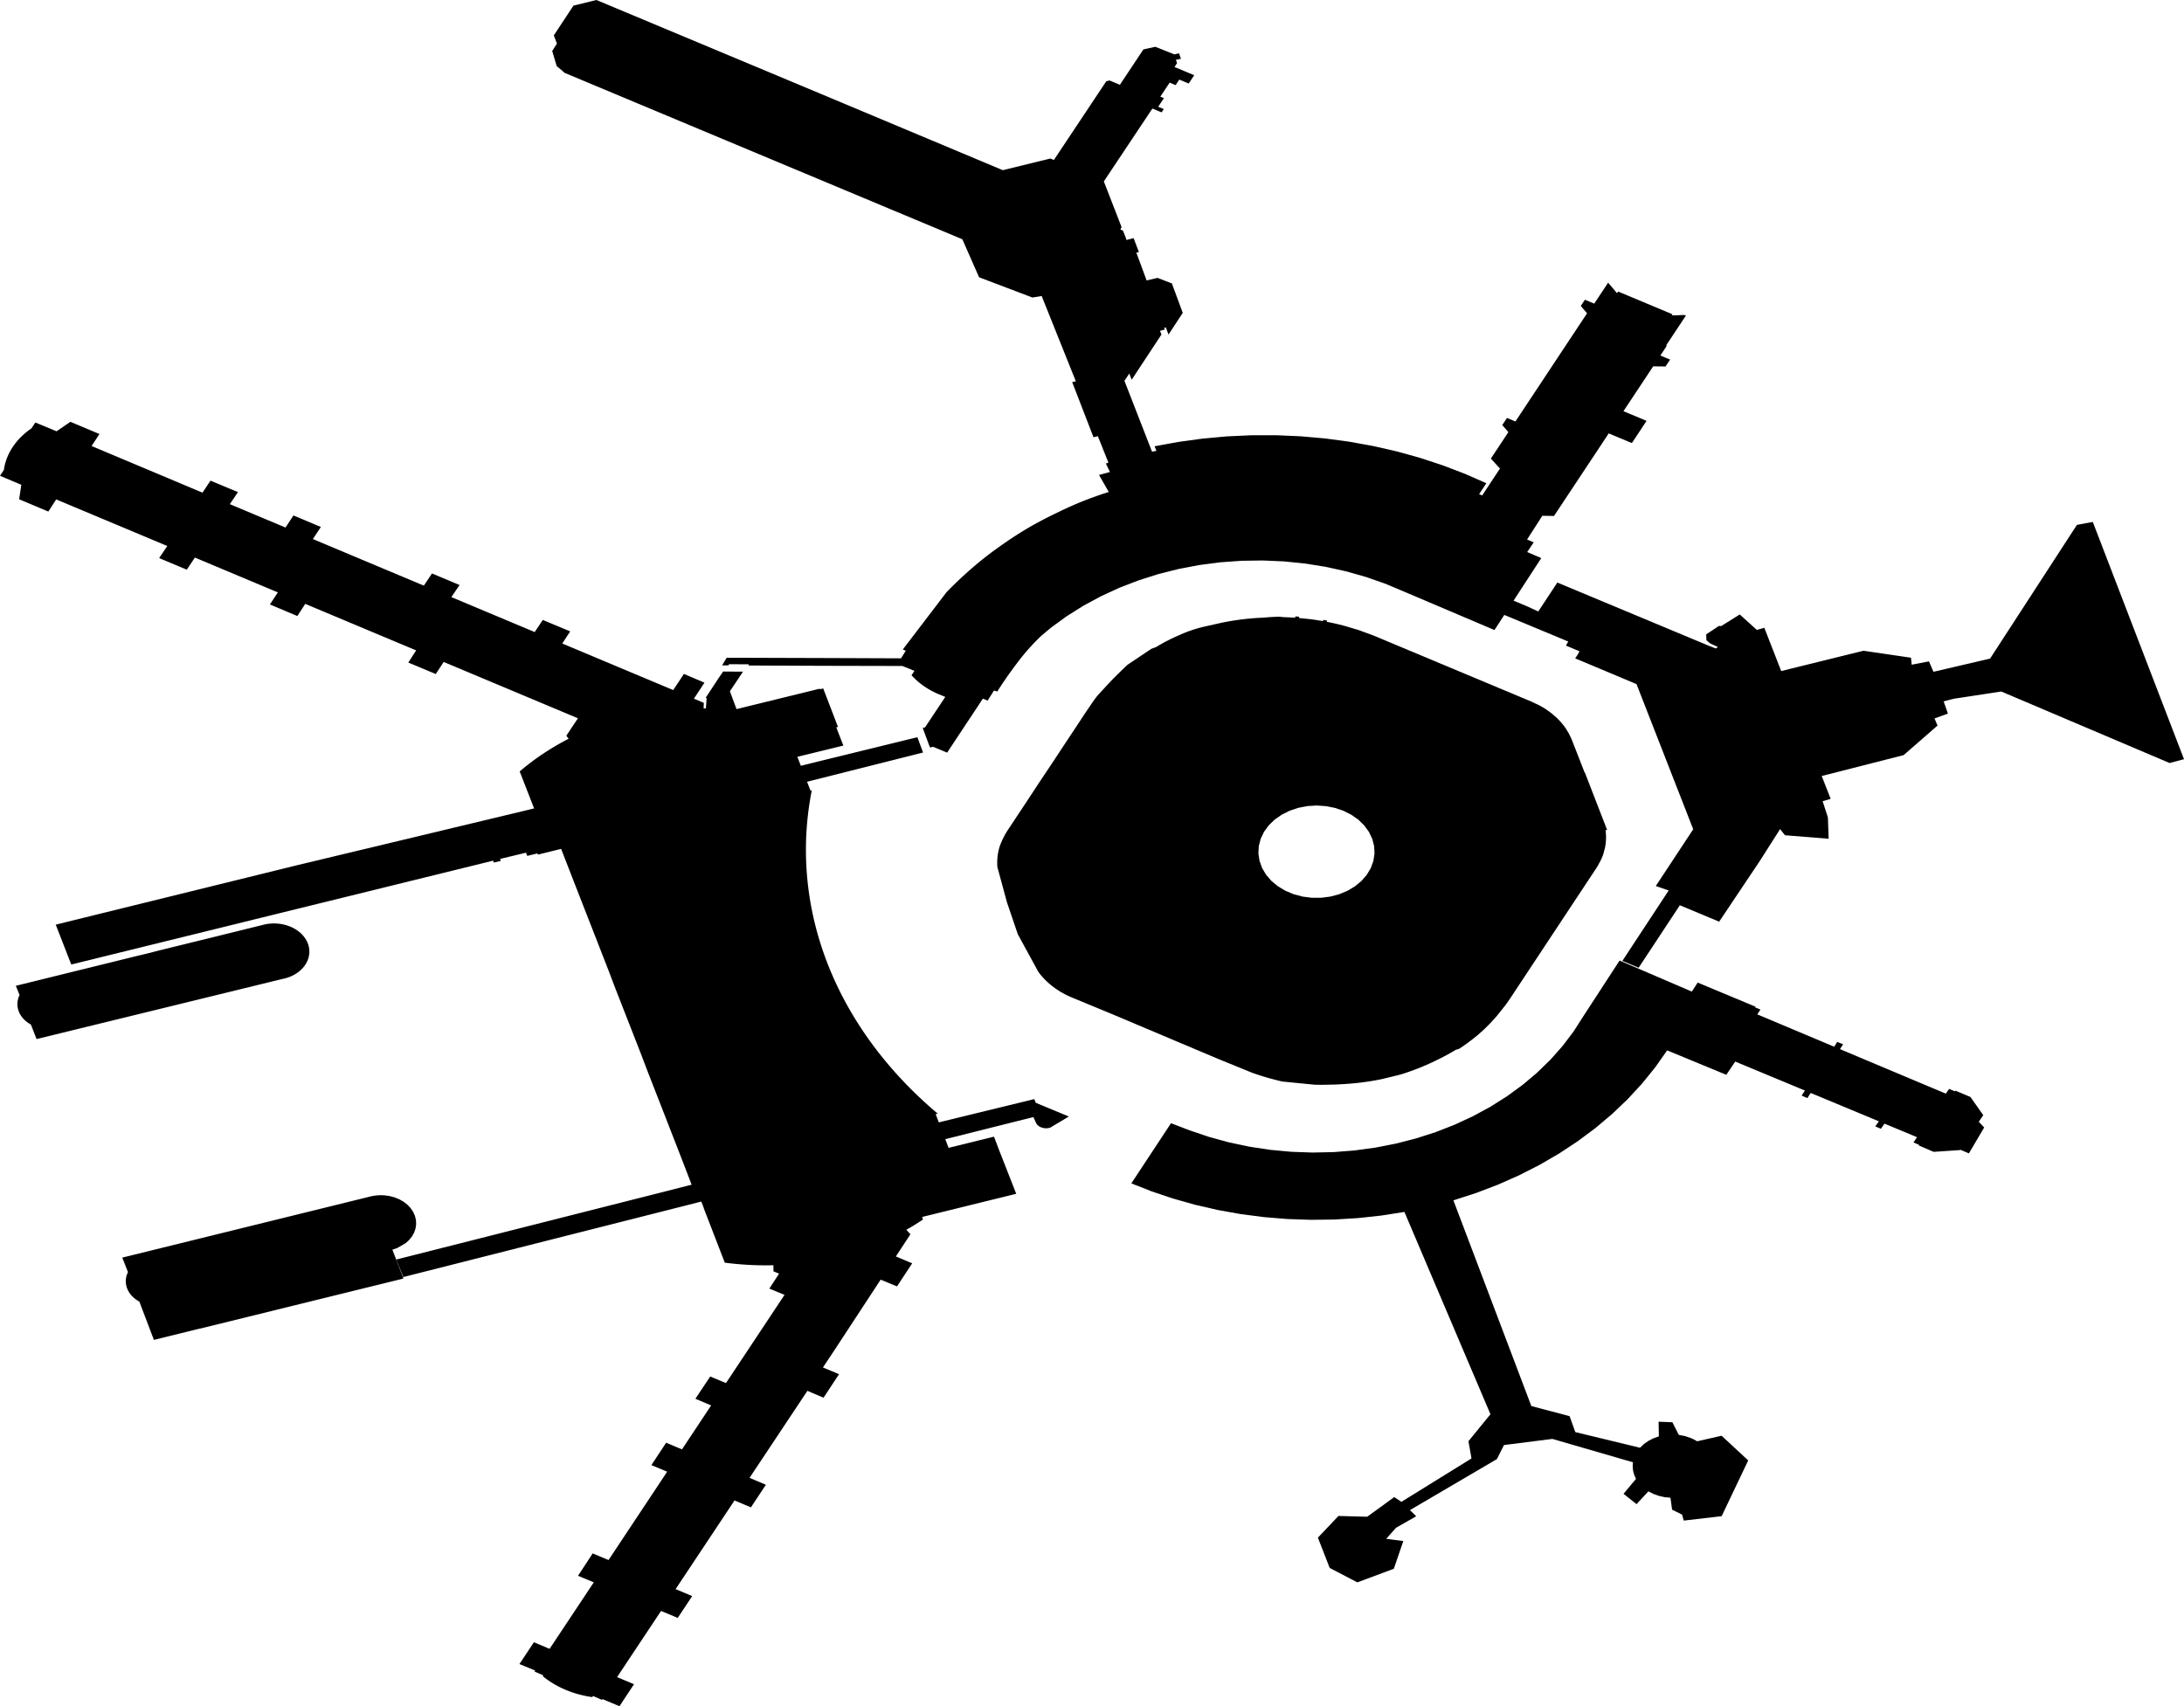
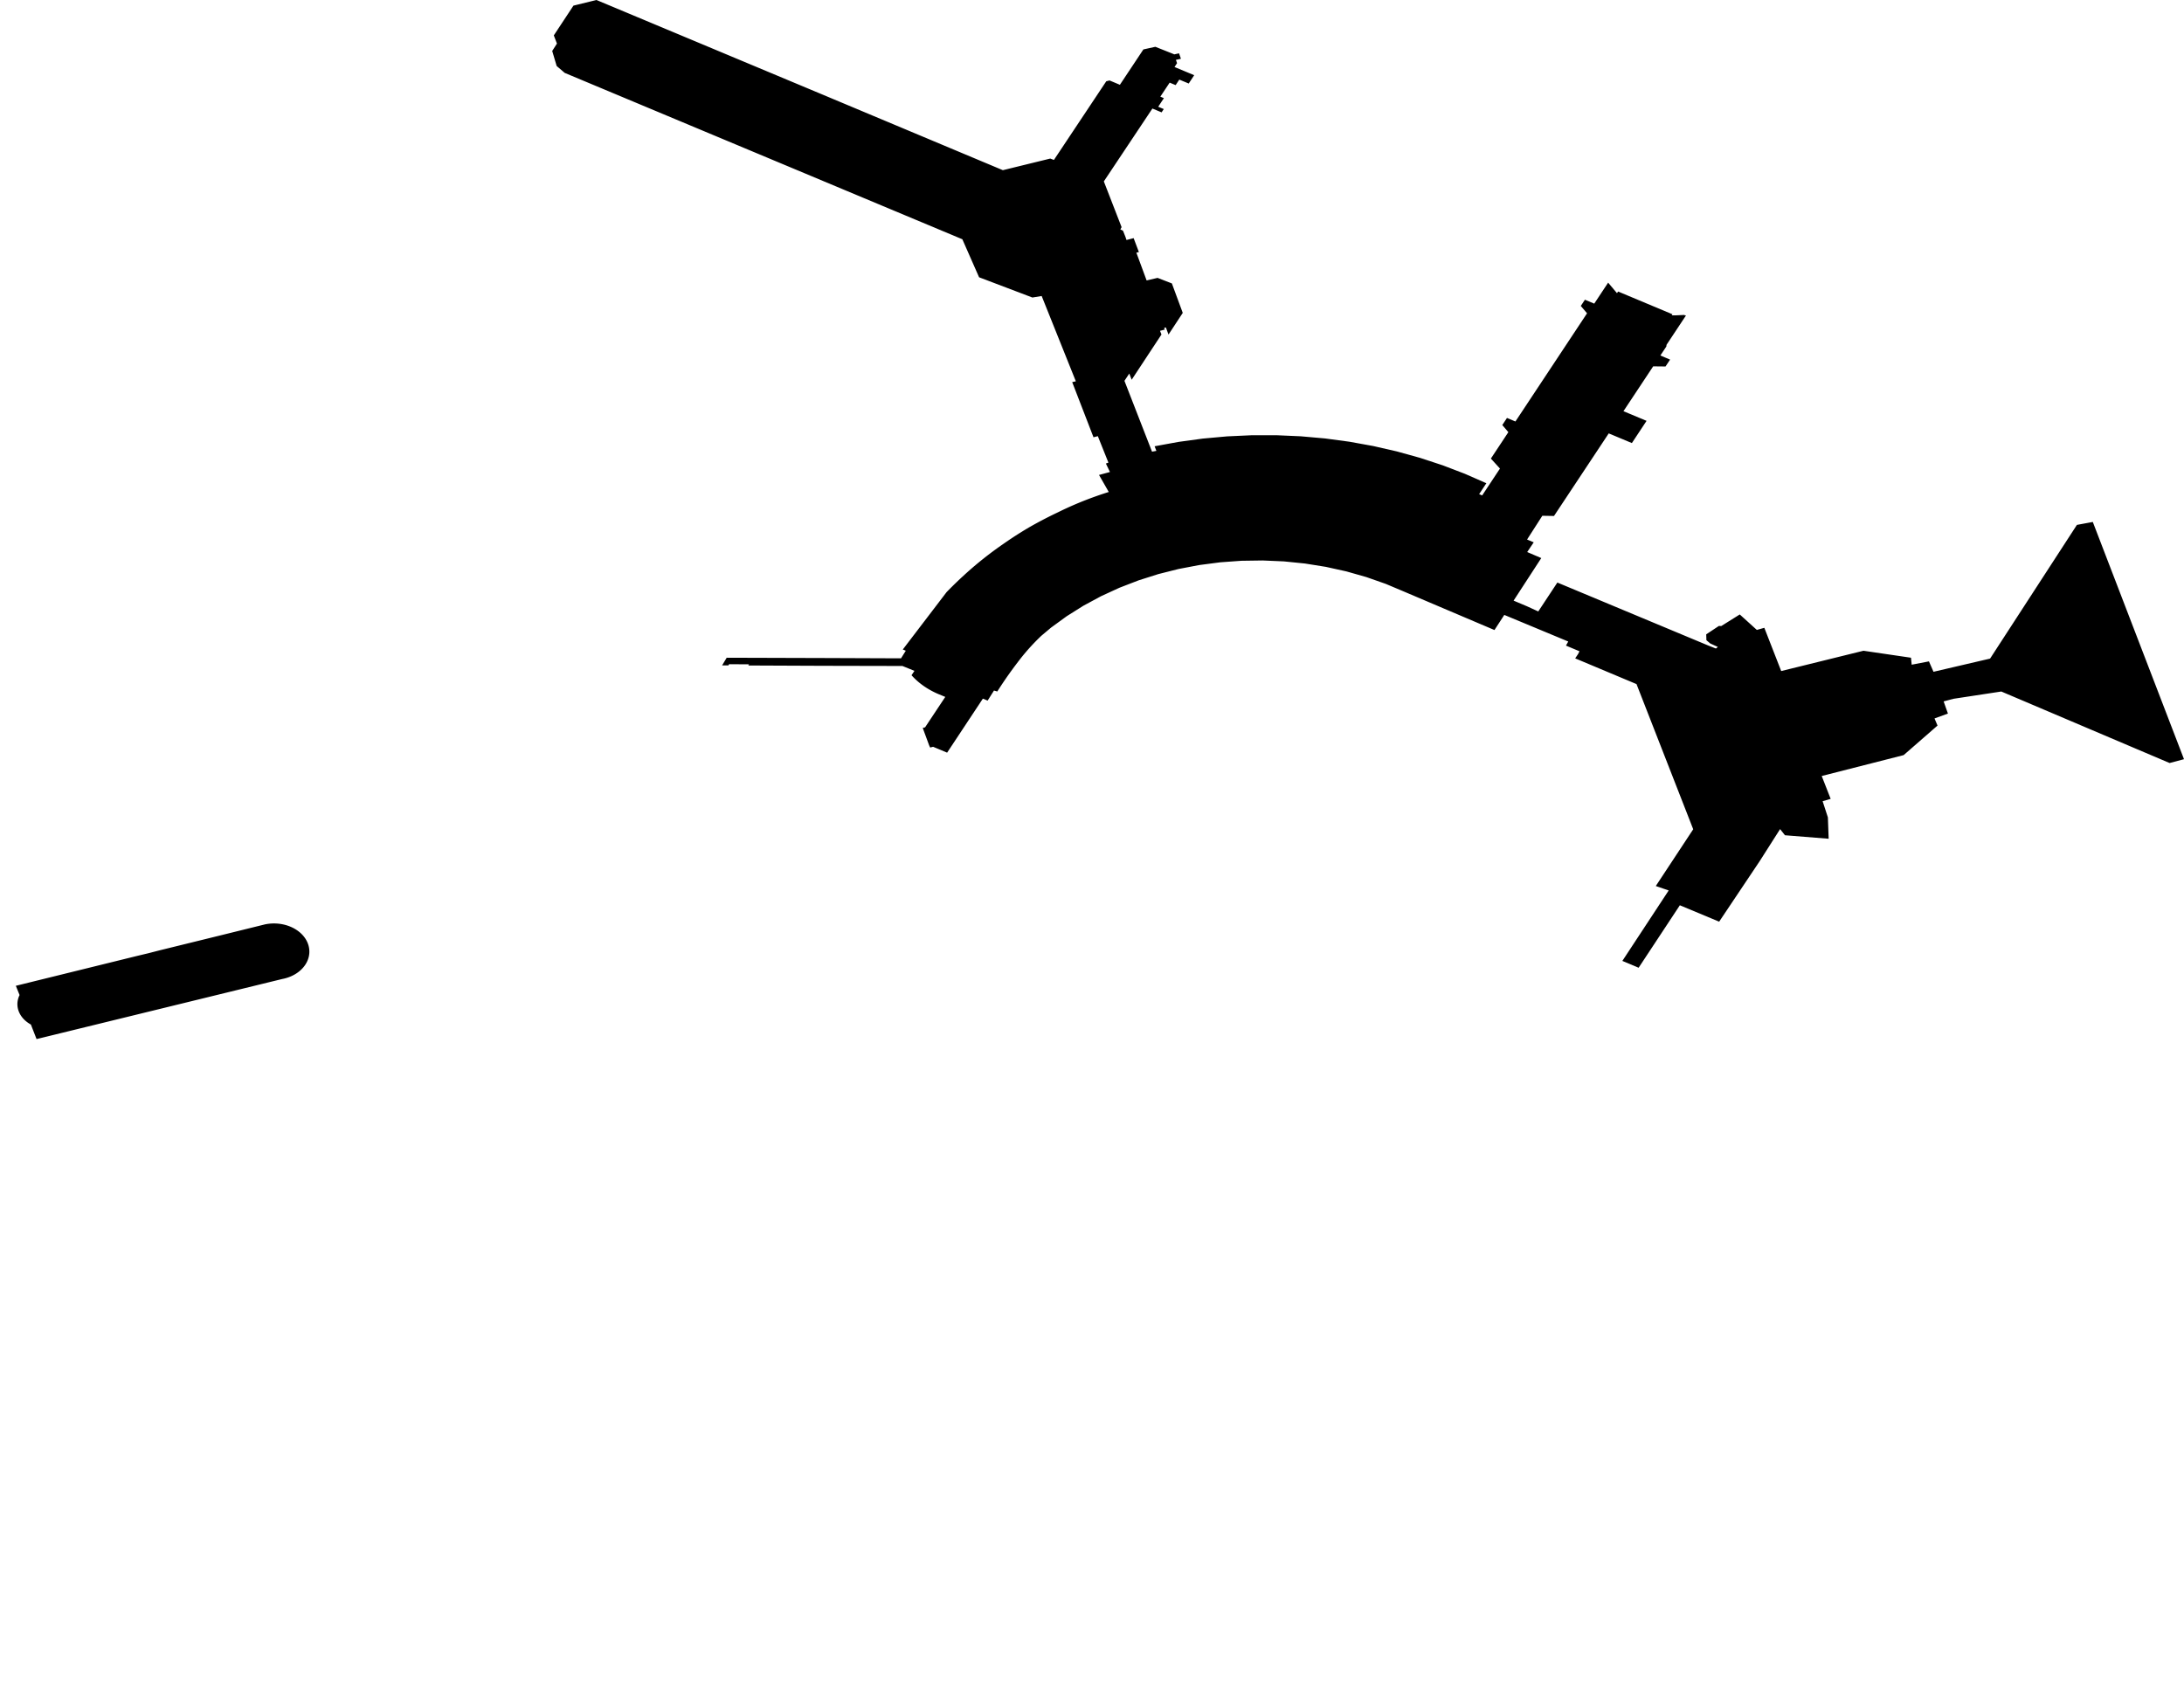
<svg xmlns="http://www.w3.org/2000/svg" xmlns:ns1="x-urn:namespaces#edtf" xmlns:ns2="x-urn:namespaces#mz" xmlns:ns3="x-urn:namespaces#wof" width="1024" height="800.038" class="wof-building" ns1:cessation="2017~" ns1:inception="2014~" id="wof-%!s(int64=1159396321)" ns2:is_ceased="1" ns2:is_current="0" ns2:is_deprecated="-1" ns2:is_superseded="1" ns2:is_superseding="1" ns2:latitude="37.61643764558999" ns2:longitude="-122.38726575767419" ns2:max_latitude="37.62120978585632" ns2:max_longitude="-122.38098245646347" ns2:min_latitude="37.61142078832363" ns2:min_longitude="-122.39351177572172" ns2:uri="https://data.whosonfirst.org/115/939/632/1/1159396321.geojson" viewBox="0 0 1024.00 800.04" ns3:belongsto="102527513,102191575,85633793,85922583,102087579,85688637" ns3:country="US" ns3:id="1159396321" ns3:lastmodified="1737577131" ns3:name="SFO Terminal Complex" ns3:parent_id="102527513" ns3:path="115/939/632/1/1159396321.geojson" ns3:placetype="building" ns3:repo="sfomuseum-data-architecture" ns3:superseded_by="1159157271" ns3:supersedes="1159396333">
  <path d="M17.215 487.207,17.137 487.226,17.132 487.213,16.842 486.468,16.556 485.731,16.275 485.006,16.01 484.326,15.751 483.668,15.546 483.144,15.258 482.403,14.912 481.517,14.57 480.638,14.537 480.553,14.481 480.41,14.435 480.384,14.388 480.358,14.341 480.332,14.295 480.305,14.248 480.279,14.201 480.252,14.155 480.226,14.108 480.199,14.062 480.172,14.015 480.145,13.97 480.118,13.924 480.09,13.879 480.062,13.833 480.034,13.788 480.006,13.743 479.978,13.697 479.95,13.652 479.922,13.607 479.894,13.562 479.865,13.518 479.836,13.474 479.807,13.43 479.778,13.386 479.749,13.342 479.719,13.298 479.69,13.254 479.66,13.211 479.631,13.167 479.601,13.123 479.571,13.081 479.541,13.038 479.51,12.996 479.48,12.954 479.449,12.911 479.418,12.869 479.387,12.827 479.356,12.784 479.325,12.76 479.308,12.742 479.295,12.7 479.264,12.659 479.232,12.617 479.2,12.576 479.168,12.535 479.136,12.495 479.104,12.454 479.072,12.413 479.04,12.372 479.008,12.332 478.976,12.291 478.943,12.252 478.91,12.212 478.877,12.173 478.844,12.133 478.811,12.094 478.778,12.055 478.744,12.016 478.711,11.977 478.678,11.938 478.644,11.899 478.61,11.861 478.576,11.824 478.542,11.786 478.507,11.748 478.473,11.711 478.439,11.673 478.404,11.636 478.369,11.598 478.335,11.561 478.3,11.524 478.265,11.501 478.243,11.488 478.23,11.451 478.195,11.415 478.159,11.379 478.124,11.343 478.088,11.315 478.06,11.308 478.052,11.272 478.017,11.235 477.979,11.209 477.953,11.201 477.945,11.179 477.923,11.166 477.909,11.14 477.882,11.131 477.873,11.096 477.835,11.062 477.799,11.043 477.779,11.028 477.763,10.996 477.725,10.987 477.717,10.961 477.689,10.935 477.66,10.927 477.652,10.893 477.615,10.86 477.578,10.826 477.541,10.793 477.504,10.761 477.466,10.728 477.429,10.696 477.391,10.664 477.353,10.632 477.315,10.599 477.278,10.568 477.24,10.536 477.202,10.504 477.163,10.473 477.125,10.443 477.086,10.412 477.048,10.382 477.009,10.352 476.97,10.321 476.931,10.291 476.893,10.261 476.854,10.231 476.815,10.201 476.776,10.173 476.736,10.144 476.697,10.115 476.657,10.087 476.618,10.059 476.578,10.03 476.538,10.002 476.499,9.974 476.459,9.946 476.419,9.918 476.379,9.891 476.339,9.864 476.298,9.838 476.258,9.818 476.227,9.811 476.218,9.785 476.177,9.759 476.137,9.733 476.096,9.706 476.055,9.679 476.012,9.655 475.974,9.63 475.933,9.605 475.892,9.581 475.85,9.556 475.809,9.532 475.768,9.508 475.726,9.483 475.685,9.459 475.643,9.435 475.602,9.411 475.561,9.389 475.519,9.366 475.477,9.343 475.435,9.321 475.393,9.299 475.351,9.277 475.309,9.254 475.267,9.232 475.225,9.211 475.182,9.189 475.14,9.168 475.097,9.148 475.055,9.127 475.012,9.107 474.969,9.093 474.939,9.087 474.927,9.067 474.884,9.047 474.841,9.027 474.798,9.007 474.756,8.987 474.713,8.969 474.67,8.95 474.626,8.932 474.583,8.913 474.54,8.895 474.497,8.877 474.453,8.86 474.41,8.842 474.366,8.824 474.323,8.807 474.28,8.79 474.236,8.774 474.192,8.758 474.148,8.742 474.105,8.726 474.061,8.71 474.017,8.694 473.973,8.679 473.929,8.663 473.885,8.648 473.841,8.634 473.797,8.623 473.761,8.62 473.753,8.606 473.708,8.592 473.664,8.578 473.62,8.565 473.576,8.551 473.531,8.538 473.487,8.524 473.442,8.511 473.398,8.499 473.354,8.487 473.309,8.475 473.264,8.464 473.22,8.452 473.175,8.441 473.13,8.429 473.085,8.418 473.041,8.407 472.996,8.396 472.951,8.386 472.906,8.376 472.861,8.367 472.816,8.357 472.771,8.348 472.726,8.339 472.681,8.33 472.636,8.321 472.591,8.312 472.546,8.303 472.501,8.296 472.456,8.288 472.41,8.281 472.365,8.273 472.32,8.266 472.275,8.259 472.229,8.252 472.184,8.246 472.139,8.239 472.093,8.233 472.048,8.227 472.002,8.222 471.957,8.217 471.912,8.212 471.866,8.208 471.821,8.203 471.775,8.198 471.73,8.194 471.684,8.189 471.639,8.185 471.593,8.182 471.548,8.179 471.502,8.176 471.457,8.173 471.411,8.171 471.365,8.168 471.32,8.166 471.274,8.163 471.229,8.161 471.183,8.159 471.137,8.159 471.092,8.158 471.046,8.157 471,8.157 470.955,8.156 470.909,8.156 470.864,8.156 470.818,8.156 470.772,8.156 470.727,8.156 470.681,8.158 470.635,8.159 470.59,8.161 470.544,8.163 470.499,8.165 470.453,8.167 470.407,8.169 470.362,8.171 470.316,8.174 470.271,8.176 470.225,8.18 470.18,8.183 470.134,8.188 470.088,8.192 470.043,8.196 469.997,8.2 469.952,8.204 469.906,8.209 469.861,8.214 469.815,8.218 469.77,8.224 469.725,8.23 469.679,8.236 469.634,8.243 469.589,8.249 469.543,8.256 469.498,8.262 469.453,8.269 469.407,8.276 469.362,8.283 469.316,8.291 469.271,8.299 469.226,8.308 469.181,8.316 469.136,8.325 469.091,8.334 469.046,8.343 469.001,8.352 468.956,8.361 468.911,8.37 468.865,8.38 468.821,8.391 468.776,8.402 468.731,8.412 468.686,8.423 468.641,8.434 468.597,8.445 468.552,8.456 468.507,8.468 468.462,8.479 468.418,8.492 468.373,8.505 468.329,8.518 468.284,8.531 468.24,8.544 468.195,8.557 468.151,8.57 468.106,8.583 468.062,8.597 468.018,8.611 467.973,8.625 467.929,8.64 467.885,8.655 467.841,8.671 467.797,8.686 467.753,8.701 467.709,8.717 467.665,8.732 467.622,8.748 467.578,8.764 467.534,8.781 467.49,8.798 467.447,8.815 467.403,8.832 467.359,8.85 467.316,8.867 467.273,8.885 467.229,8.903 467.186,8.921 467.142,8.939 467.099,8.958 467.056,8.978 467.013,8.981 467.006,8.997 466.97,9.017 466.927,9.036 466.885,9.056 466.842,9.075 466.799,9.095 466.756,9.115 466.713,9.135 466.67,9.156 466.628,9.177 466.584,9.143 466.501,8.712 465.435,8.562 465.064,8.015 463.711,7.868 463.347,7.422 462.246,9.949 461.623,13.253 460.809,13.887 460.652,16.392 460.035,17.413 459.784,17.825 459.682,18.798 459.442,23.852 458.197,25.838 457.708,31.436 456.328,33.186 455.897,34.241 455.637,36.622 455.051,39.606 454.315,64.122 448.274,64.131 448.272,66.989 447.589,69.614 446.962,71.334 446.517,74.97 445.582,75.542 445.442,80.039 444.336,85.895 442.897,91.137 441.608,95.165 440.618,99.666 439.512,102.718 438.762,105.526 438.068,110.759 436.776,124.357 433.417,124.456 433.398,124.555 433.38,124.654 433.361,124.753 433.343,124.852 433.324,124.95 433.306,125.052 433.29,125.151 433.274,125.251 433.258,125.351 433.243,125.451 433.227,125.545 433.213,125.652 433.199,125.752 433.186,125.853 433.173,125.953 433.161,126.054 433.148,126.139 433.138,126.151 433.137,126.256 433.126,126.357 433.116,126.458 433.106,126.559 433.096,126.66 433.087,126.752 433.079,126.761 433.078,126.862 433.07,126.964 433.063,127.065 433.056,127.167 433.049,127.268 433.043,127.358 433.038,127.37 433.037,127.472 433.033,127.573 433.029,127.675 433.025,127.777 433.021,127.878 433.017,127.966 433.015,127.98 433.014,128.082 433.013,128.184 433.012,128.286 433.011,128.388 433.01,128.489 433.009,128.574 433.01,128.591 433.01,128.693 433.011,128.795 433.013,128.897 433.015,128.998 433.017,129.1 433.02,129.183 433.022,129.202 433.023,129.304 433.027,129.405 433.032,129.507 433.037,129.609 433.042,129.71 433.048,129.79 433.052,129.812 433.054,129.913 433.061,130.014 433.069,130.116 433.077,130.217 433.085,130.318 433.093,130.396 433.1,130.42 433.103,130.521 433.113,130.622 433.124,130.723 433.135,130.823 433.146,130.924 433.157,130.999 433.166,131.025 433.169,131.125 433.183,131.226 433.196,131.326 433.21,131.426 433.224,131.527 433.238,131.598 433.249,131.627 433.253,131.726 433.27,131.826 433.286,131.926 433.303,132.025 433.32,132.125 433.337,132.194 433.35,132.224 433.355,132.323 433.375,132.422 433.394,132.521 433.414,132.62 433.434,132.718 433.454,132.784 433.468,132.816 433.475,132.914 433.497,133.012 433.519,133.11 433.542,133.208 433.564,133.305 433.588,133.369 433.603,133.403 433.611,133.5 433.636,133.597 433.662,133.693 433.687,133.79 433.713,133.886 433.738,133.946 433.755,133.983 433.765,134.078 433.793,134.174 433.821,134.269 433.849,134.365 433.877,134.46 433.906,134.517 433.924,134.555 433.936,134.649 433.966,134.743 433.997,134.838 434.028,134.932 434.059,135.025 434.091,135.079 434.109,135.119 434.123,135.212 434.156,135.304 434.19,135.397 434.223,135.489 434.257,135.582 434.291,135.633 434.311,135.674 434.326,135.765 434.363,135.856 434.399,135.947 434.435,136.038 434.472,136.129 434.509,136.177 434.528,136.219 434.546,136.308 434.585,136.398 434.624,136.487 434.663,136.576 434.702,136.665 434.741,136.71 434.762,136.754 434.782,136.841 434.823,136.929 434.865,137.016 434.906,137.103 434.948,137.19 434.99,137.232 435.011,137.277 435.033,137.362 435.077,137.448 435.121,137.533 435.165,137.619 435.209,137.704 435.254,137.743 435.275,137.788 435.299,137.872 435.346,137.955 435.392,138.039 435.439,138.122 435.485,138.205 435.532,138.241 435.553,138.287 435.58,138.368 435.629,138.45 435.678,138.531 435.727,138.612 435.776,138.692 435.826,138.726 435.846,138.772 435.876,138.851 435.927,138.93 435.978,139.009 436.029,139.088 436.081,139.166 436.133,139.197 436.153,139.244 436.185,139.32 436.239,139.397 436.292,139.473 436.346,139.549 436.4,139.625 436.454,139.653 436.474,139.7 436.508,139.775 436.564,139.849 436.62,139.922 436.675,139.996 436.732,140.07 436.788,140.095 436.807,140.142 436.845,140.214 436.902,140.285 436.96,140.356 437.018,140.427 437.076,140.498 437.135,140.521 437.153,140.568 437.194,140.636 437.253,140.705 437.313,140.774 437.373,140.842 437.434,140.91 437.494,140.93 437.512,140.977 437.555,141.043 437.617,141.109 437.678,141.174 437.74,141.24 437.803,141.305 437.865,141.323 437.882,141.369 437.928,141.432 437.991,141.495 438.055,141.558 438.119,141.621 438.183,141.683 438.247,141.698 438.263,141.744 438.312,141.804 438.377,141.864 438.443,141.924 438.509,141.983 438.574,142.042 438.64,142.056 438.656,142.1 438.707,142.157 438.774,142.214 438.842,142.271 438.909,142.328 438.976,142.384 439.044,142.395 439.058,142.438 439.112,142.492 439.181,142.546 439.25,142.557 439.262,142.6 439.319,142.653 439.388,142.706 439.457,142.716 439.47,142.758 439.527,142.808 439.597,142.859 439.668,142.909 439.738,142.96 439.809,143.009 439.879,143.017 439.891,143.057 439.951,143.105 440.023,143.152 440.094,143.199 440.166,143.246 440.238,143.293 440.31,143.299 440.32,143.337 440.383,143.382 440.456,143.426 440.529,143.469 440.602,143.496 440.648,143.513 440.676,143.556 440.749,143.561 440.758,143.597 440.823,143.638 440.898,143.679 440.972,143.719 441.046,143.759 441.121,143.799 441.195,143.803 441.202,143.837 441.271,143.874 441.346,143.911 441.422,143.95 441.5,143.985 441.573,144.022 441.651,144.055 441.725,144.089 441.801,144.123 441.878,144.156 441.955,144.189 442.031,144.223 442.11,144.252 442.185,144.283 442.263,144.313 442.34,144.343 442.418,144.372 442.495,144.402 442.574,144.428 442.651,144.455 442.729,144.481 442.808,144.508 442.886,144.534 442.964,144.559 443.043,144.582 443.122,144.605 443.201,144.628 443.28,144.651 443.359,144.673 443.438,144.695 443.516,144.715 443.596,144.734 443.676,144.753 443.756,144.772 443.835,144.791 443.915,144.809 443.993,144.825 444.075,144.841 444.155,144.856 444.235,144.871 444.315,144.886 444.395,144.9 444.473,144.913 444.556,144.925 444.637,144.937 444.717,144.948 444.798,144.96 444.878,144.97 444.951,144.97 444.959,144.979 445.04,144.987 445.12,144.995 445.201,145.003 445.282,145.01 445.363,145.017 445.434,145.018 445.444,145.022 445.525,145.027 445.606,145.031 445.687,145.035 445.768,145.039 445.849,145.042 445.919,145.042 445.93,145.043 446.011,145.044 446.092,145.045 446.173,145.045 446.254,145.045 446.335,145.045 446.403,145.044 446.416,145.042 446.497,145.039 446.578,145.035 446.659,145.032 446.74,145.028 446.821,145.025 446.887,145.024 446.902,145.018 446.983,145.011 447.064,145.004 447.145,144.997 447.225,144.989 447.306,144.983 447.37,144.981 447.387,144.971 447.468,144.961 447.548,144.95 447.629,144.939 447.71,144.928 447.79,144.919 447.852,144.916 447.871,144.902 447.951,144.888 448.031,144.874 448.112,144.859 448.192,144.844 448.272,144.833 448.332,144.828 448.352,144.811 448.432,144.793 448.512,144.775 448.591,144.757 448.671,144.738 448.751,144.724 448.809,144.719 448.83,144.697 448.91,144.676 448.989,144.654 449.068,144.632 449.147,144.61 449.226,144.594 449.282,144.587 449.305,144.562 449.384,144.537 449.462,144.512 449.541,144.486 449.619,144.46 449.698,144.442 449.751,144.433 449.776,144.405 449.854,144.376 449.931,144.347 450.009,144.318 450.087,144.288 450.164,144.268 450.215,144.258 450.242,144.226 450.318,144.193 450.396,144.177 450.434,144.161 450.472,144.128 450.549,144.095 450.626,144.074 450.674,144.061 450.702,144.025 450.778,143.99 450.854,143.953 450.93,143.917 451.005,143.881 451.081,143.858 451.127,143.843 451.156,143.804 451.231,143.765 451.306,143.725 451.381,143.685 451.455,143.645 451.53,143.621 451.573,143.604 451.604,143.573 451.658,143.562 451.678,143.519 451.751,143.476 451.825,143.433 451.898,143.389 451.971,143.365 452.012,143.345 452.044,143.299 452.116,143.253 452.189,143.206 452.261,143.16 452.333,143.113 452.405,143.088 452.444,143.065 452.476,143.016 452.547,142.967 452.618,142.917 452.689,142.867 452.76,142.817 452.83,142.791 452.867,142.766 452.9,142.713 452.97,142.661 453.039,142.608 453.108,142.555 453.178,142.502 453.247,142.475 453.281,142.447 453.315,142.391 453.383,142.336 453.451,142.28 453.518,142.223 453.586,142.167 453.653,142.14 453.685,142.109 453.72,142.051 453.787,141.992 453.853,141.933 453.919,141.873 453.984,141.814 454.05,141.787 454.079,141.753 454.115,141.691 454.18,141.629 454.244,141.567 454.308,141.505 454.372,141.442 454.436,141.416 454.463,141.379 454.5,141.314 454.562,141.249 454.625,141.184 454.687,141.119 454.749,141.053 454.811,141.027 454.836,140.987 454.872,140.919 454.933,140.852 454.994,140.784 455.054,140.716 455.114,140.647 455.174,140.621 455.197,140.578 455.234,140.508 455.293,140.437 455.351,140.367 455.409,140.296 455.468,140.225 455.526,140.2 455.546,140.153 455.583,140.08 455.639,140.007 455.696,139.933 455.752,139.86 455.808,139.786 455.864,139.762 455.882,139.711 455.919,139.636 455.974,139.56 456.028,139.484 456.082,139.408 456.136,139.332 456.19,139.309 456.206,139.255 456.242,139.177 456.295,139.099 456.347,139.021 456.398,138.942 456.45,138.864 456.501,138.841 456.516,138.784 456.552,138.704 456.602,138.623 456.651,138.543 456.701,138.462 456.75,138.381 456.799,138.36 456.812,138.299 456.847,138.217 456.895,138.134 456.942,138.051 456.989,137.968 457.036,137.885 457.083,137.865 457.094,137.801 457.129,137.716 457.174,137.631 457.218,137.546 457.263,137.461 457.308,137.376 457.352,137.358 457.361,137.29 457.395,137.203 457.437,137.116 457.48,137.029 457.522,136.942 457.564,136.855 457.606,136.838 457.613,136.766 457.646,136.678 457.686,136.589 457.726,136.5 457.765,136.411 457.805,136.322 457.844,136.307 457.85,136.232 457.882,136.142 457.919,136.051 457.956,135.961 457.993,135.87 458.03,135.779 458.066,135.766 458.071,135.687 458.102,135.595 458.136,135.503 458.171,135.411 458.205,135.318 458.239,135.226 458.273,135.215 458.277,135.132 458.305,135.039 458.337,134.945 458.369,134.851 458.4,134.757 458.432,134.663 458.463,134.655 458.466,134.569 458.493,134.474 458.522,134.379 458.551,134.283 458.58,134.188 458.608,134.093 458.636,134.083 458.639,133.997 458.663,133.9 458.689,133.804 458.716,133.707 458.742,133.611 458.767,133.511 458.794,133.417 458.817,133.32 458.84,133.222 458.864,133.125 458.887,133.027 458.91,132.924 458.934,132.831 458.954,132.732 458.974,132.634 458.995,132.535 459.015,132.458 459.031,132.437 459.035,132.338 459.055,131.036 459.373,123.46 461.225,123.28 461.27,121.44 461.72,110.524 464.389,110.336 464.435,110.193 464.47,101.804 466.521,90.887 469.191,90.702 469.236,90.556 469.272,82.17 471.323,81.974 471.371,80.793 471.659,80.667 471.69,80.518 471.727,34.934 482.874,32.129 483.56,31.946 483.605,29.296 484.253,29.209 484.274,28.872 484.357,28.833 484.366,28.783 484.378,28.718 484.395,28.628 484.416,21.959 486.047,20.231 486.47,20.141 486.492,20 486.526,19.748 486.588,19.21 486.719,17.215 487.207 Z" />
-   <path d="M767.068 693.442,766.219 691.574,765.691 689.633,765.493 687.654,765.629 685.671,727.84 674.71,705.167 677.589,701.839 684.178,661.067 708.1,664.002 710.982,654.544 716.376,649.946 721.554,657.97 722.606,653.51 735.602,636.411 741.977,623.448 735.219,617.916 721.005,627.558 710.843,641.023 711.204,646.995 706.878,653.701 701.982,657.064 704.218,689.933 683.865,688.509 675.779,698.82 663.144,658.478 568.276,647.636 569.982,636.686 571.171,625.665 571.839,614.615 571.984,603.573 571.605,592.579 570.704,581.672 569.284,570.89 567.35,560.273 564.908,549.857 561.968,539.68 558.54,538.029 557.848,530.435 554.905,549.045 526.676,557.804 530.03,566.924 533.117,576.299 535.678,585.88 537.7,595.618 539.171,605.463 540.085,615.365 540.437,625.274 540.226,635.138 539.451,644.907 538.117,654.532 536.232,663.962 533.804,673.151 530.846,682.05 527.373,690.614 523.403,698.799 518.956,706.564 514.055,713.869 508.726,720.676 502.994,726.951 496.891,732.662 490.446,737.779 483.692,742.275 476.666,759.365 450.41,793.232 464.959,794.817 462.531,795.989 460.734,796.05 460.76,797.2 461.239,797.605 461.409,803.354 463.807,803.522 463.877,804.417 464.251,805.039 464.511,805.049 464.514,805.082 464.528,805.141 464.553,805.18 464.569,805.262 464.604,805.749 464.807,806.162 464.979,806.517 465.127,806.839 465.261,807.166 465.398,812.389 467.577,812.427 467.593,813.499 468.04,813.537 468.056,814.606 468.502,818.548 470.147,819.127 470.389,819.709 470.632,820.285 470.872,820.862 471.113,821.434 471.352,822.011 471.592,822.587 471.833,823.143 472.065,823.102 472.128,822.934 472.384,823.234 472.508,823.627 472.669,825.407 473.4,825.033 473.967,823.927 475.645,826.638 476.784,832.237 479.138,832.474 479.237,832.517 479.256,833.613 479.716,833.655 479.734,834.751 480.195,835.846 480.655,835.889 480.673,836.984 481.134,837.028 481.152,838.122 481.612,838.168 481.631,839.26 482.09,839.306 482.11,840.451 482.591,840.496 482.61,841.64 483.091,841.72 483.125,842.864 483.605,844.011 484.087,844.045 484.102,844.079 484.116,845.255 484.61,845.291 484.626,846.464 485.119,846.504 485.136,847.679 485.63,847.719 485.647,848.894 486.14,848.934 486.157,848.977 486.176,850.152 486.67,850.193 486.686,851.365 487.179,851.408 487.197,852.58 487.69,852.622 487.708,853.795 488.201,853.837 488.219,854.842 488.641,854.885 488.659,855.889 489.081,855.931 489.099,856.936 489.522,856.979 489.539,857.986 489.963,858.028 489.981,859.032 490.403,859.076 490.421,859.982 490.802,860.548 489.916,860.744 489.609,860.785 489.546,860.848 489.446,860.958 489.274,861.196 488.902,861.43 488.536,861.761 488.677,862.487 488.985,863.21 489.291,863.925 489.595,864.169 489.698,864.065 489.856,863.269 491.069,862.697 491.943,872.052 495.876,872.516 496.071,872.622 496.116,873.752 496.59,874.881 497.066,876.012 497.541,876.119 497.586,877.25 498.061,878.379 498.536,879.506 499.01,880.632 499.483,881.756 499.955,882.912 500.441,883.152 500.543,884.312 501.03,884.338 501.041,884.534 501.123,885.69 501.609,886.846 502.096,888.004 502.582,889.162 503.069,889.204 503.087,890.314 503.554,890.357 503.571,891.47 504.04,892.579 504.506,893.686 504.972,894.795 505.437,895.129 505.578,896.185 506.022,897.24 506.465,898.295 506.909,899.348 507.352,904.888 509.681,904.905 509.688,904.922 509.695,904.939 509.702,904.954 509.708,904.976 509.718,905.011 509.732,907.31 510.699,912.337 512.812,913.863 510.594,916.333 511.61,916.63 511.732,916.817 511.408,917.788 511.817,918.755 512.223,918.821 512.251,920.03 512.76,920.104 512.791,921.303 513.296,923.319 514.144,923.853 514.369,923.868 514.375,923.875 514.385,924.205 514.854,927.424 519.421,927.543 519.59,928.067 520.334,928.211 520.538,928.702 521.235,928.881 521.49,929.242 522.003,929.499 522.367,929.787 522.775,929.88 522.907,929.78 523.054,929.581 523.347,929.173 523.95,929.012 524.188,928.556 524.861,928.412 525.074,928.398 525.094,928.121 525.503,927.907 525.827,927.794 525.999,930.311 528.679,923.146 540.827,919.167 539.124,919.071 539.268,917.565 539.369,916.596 539.434,916.1 539.468,915.801 539.488,914.872 539.55,914.63 539.566,913.663 539.631,910.029 539.876,908.966 539.947,906.614 540.106,902.186 538.198,901.258 537.798,900.339 537.402,899.618 537.091,899.837 536.835,899.201 536.567,898.378 536.219,897.186 535.717,897.863 534.68,898.086 534.337,898.23 534.117,898.331 533.963,898.407 533.847,898.719 533.369,898.765 533.298,898.815 533.223,898.192 532.964,897.905 532.844,897.328 532.604,897.283 532.585,897.237 532.566,897.192 532.548,897.146 532.528,897.052 532.489,896.992 532.464,896.935 532.44,896.638 532.317,892.154 530.451,891.39 530.134,885.856 527.831,885.802 527.808,885.794 527.805,885.783 527.801,885.774 527.797,885.762 527.792,883.571 526.882,883.368 527.173,882.348 528.633,881.943 529.212,881.89 529.288,881.639 529.182,879.238 528.169,880.089 526.999,880.667 526.204,880.937 525.834,880.964 525.796,877.804 524.481,877.773 524.468,877.744 524.455,877.712 524.442,877.684 524.431,876.626 523.99,876.597 523.978,875.539 523.538,875.508 523.525,875.477 523.513,875.448 523.5,875.417 523.488,870.668 521.512,870.029 521.246,869.972 521.223,864.153 518.802,864.133 518.793,864.088 518.775,864.028 518.75,863.335 518.462,861.356 517.638,861.244 517.591,861.232 517.587,858.518 516.457,848.969 512.485,848.965 512.491,848.371 513.408,847.682 514.472,847.527 514.712,847.399 514.91,847.104 514.78,846.391 514.465,845.803 514.205,844.716 513.724,845.09 513.153,845.629 512.331,845.643 512.309,845.653 512.295,845.656 512.289,845.68 512.252,845.789 512.086,846.261 511.366,846.265 511.36,846.144 511.31,845.111 510.88,845.069 510.863,844.037 510.434,844.014 510.424,843.996 510.416,842.964 509.987,842.922 509.97,841.889 509.54,841.848 509.523,840.819 509.095,840.776 509.077,839.744 508.647,839.695 508.627,838.655 508.195,838.606 508.174,837.567 507.742,837.519 507.722,836.481 507.29,836.429 507.268,835.388 506.835,834.35 506.403,834.302 506.383,833.261 505.95,833.212 505.93,832.173 505.498,832.123 505.477,831.236 505.108,831.186 505.087,830.299 504.718,829.413 504.349,829.365 504.329,829.319 504.31,827.282 503.463,827.231 503.441,826.076 502.961,826.027 502.94,824.872 502.46,824.826 502.441,823.671 501.961,823.625 501.941,822.47 501.461,822.424 501.442,821.266 500.96,821.221 500.942,821.175 500.923,820.021 500.442,819.975 500.423,818.82 499.943,813.599 497.771,809.402 503.976,781.67 492.526,776.106 500.432,769.942 508.051,763.202 515.355,755.911 522.317,748.097 528.909,739.789 535.107,731.019 540.888,721.819 546.23,712.224 551.113,702.271 555.519,691.997 559.43,681.441 562.833,717.987 659.289,735.934 664.063,738.608 671.517,768.952 678.857,770.753 677.137,772.858 675.651,775.22 674.435,777.785 673.514,777.656 666.651,784.135 666.901,787.12 672.812,790.066 673.388,792.857 674.336,794.337 675.028,795.732 675.826,807.189 673.222,819.672 684.801,807.22 710.942,789.46 713.008,788.659 710.205,783.989 707.894,783.219 702.296,780.448 702.019,777.759 701.416,775.214 700.501,772.869 699.293,767.319 705.308,761.228 700.463,767.068 693.442 Z" />
-   <path d="M407.258 608.66,404.342 613.107,401.463 617.498,398.479 622.051,397.356 623.764,396.785 624.636,396.499 625.072,395.032 627.309,393.725 629.303,393.082 630.285,392.819 630.685,392.553 631.091,391.573 632.586,391.518 632.669,391.112 633.289,389.915 635.088,388.135 637.766,388.047 637.898,388.01 637.954,386.796 639.782,385.849 641.205,393.394 644.366,392.859 645.175,392.573 645.609,386.126 655.379,385.986 655.319,385.672 655.186,385.132 654.957,383.997 654.474,383.164 654.121,380.605 653.034,380.314 652.91,378.563 652.167,376.709 654.955,376.469 655.315,376.326 655.531,374.56 658.187,374.496 658.284,371.628 662.598,368.802 666.848,365.593 671.677,361.687 677.552,357.995 683.105,355.158 687.372,355.117 687.435,354.949 687.687,352.107 691.962,351.441 692.965,359.092 696.216,358.722 696.776,352.083 706.805,345.04 703.841,344.392 703.568,344.263 703.761,343.814 704.438,343.168 705.411,341.472 707.962,341.371 708.114,338.529 712.392,334.644 718.24,330.833 723.974,326.928 729.851,326.924 729.856,320.243 739.912,320.184 740,320.15 740.052,316.772 745.136,317.672 745.515,318.521 745.871,319.619 746.332,321.042 746.932,322.964 747.741,323.894 748.132,323.949 748.156,324.544 748.406,317.768 758.642,317.158 758.386,316.916 758.285,311.468 756.008,311.445 755.999,311.431 755.993,311.315 755.945,309.952 755.376,309.909 755.44,309.323 756.323,308.735 757.208,308.148 758.091,307.56 758.975,307.447 759.144,306.86 760.027,306.272 760.911,305.685 761.796,302.246 766.969,302.186 767.059,302.179 767.068,299.486 771.12,295.544 777.05,295.54 777.057,290.142 785.177,289.373 786.334,289.328 786.401,289.692 786.556,289.723 786.569,289.822 786.611,290.12 786.738,290.131 786.743,290.423 786.867,297.27 789.734,297.16 789.901,290.449 800.038,289.822 799.776,288.33 799.154,286.864 798.542,284.962 797.748,282.932 796.901,282.475 796.71,282.254 797.043,282.224 797.087,282.172 797.063,282.163 797.06,282.072 797.02,282.041 797.006,279.007 795.67,278.057 795.252,277.691 795.772,277.433 795.733,277.315 795.716,277.175 795.694,276.915 795.657,276.858 795.649,276.66 795.614,276.403 795.573,276.206 795.542,276.146 795.531,275.889 795.487,275.633 795.441,275.378 795.394,275.122 795.346,274.868 795.297,274.613 795.244,274.432 795.209,274.359 795.193,274.105 795.141,273.852 795.086,273.599 795.03,273.347 794.973,273.095 794.915,272.843 794.856,272.592 794.795,272.342 794.733,272.172 794.69,272.092 794.669,271.842 794.606,271.593 794.54,271.344 794.473,271.096 794.405,270.849 794.336,270.82 794.328,270.602 794.265,270.526 794.244,270.356 794.193,270.109 794.121,269.864 794.047,269.619 793.972,269.375 793.895,269.132 793.816,268.98 793.769,268.889 793.738,268.646 793.659,268.405 793.578,268.164 793.495,267.923 793.412,267.684 793.325,267.484 793.255,267.445 793.241,267.206 793.154,266.968 793.066,266.731 792.976,266.495 792.886,266.259 792.794,266.025 792.7,265.964 792.677,265.79 792.607,265.656 792.552,265.556 792.512,265.324 792.415,265.092 792.318,264.861 792.219,264.63 792.119,264.401 792.017,264.251 791.952,264.172 791.915,263.943 791.813,263.716 791.709,263.49 791.604,263.264 791.497,263.039 791.389,262.815 791.281,262.592 791.171,262.37 791.059,262.29 791.02,262.148 790.948,261.928 790.835,261.708 790.721,261.489 790.606,261.271 790.489,261.054 790.372,260.838 790.254,260.623 790.134,260.454 790.039,260.409 790.014,260.197 789.891,260.044 789.805,259.983 789.77,259.772 789.646,259.561 789.521,259.353 789.394,259.19 789.297,259.144 789.268,258.936 789.141,258.73 789.012,258.524 788.883,258.32 788.752,258.116 788.62,257.921 788.492,257.914 788.487,257.714 788.352,257.514 788.217,257.314 788.081,257.234 788.026,257.176 787.987,257.116 787.945,256.917 787.808,256.881 787.783,256.721 787.67,256.526 787.53,256.332 787.39,256.139 787.248,255.947 787.106,255.847 787.03,255.809 787.002,255.757 786.962,255.567 786.818,255.562 786.813,255.484 786.753,255.38 786.672,255.192 786.527,255.005 786.379,254.82 786.231,254.638 786.081,254.516 785.983,254.454 785.933,254.538 785.826,254.742 785.569,254.586 785.502,250.837 783.903,250.726 783.855,250.715 783.85,250.614 783.807,250.653 783.749,250.786 783.549,250.805 783.519,250.928 783.334,250.858 783.304,250.847 783.299,250.239 783.048,245.713 781.174,243.74 780.357,243.544 780.277,243.574 780.232,245.611 777.168,246.217 776.256,247.768 773.923,249.987 770.585,250.332 770.067,250.341 770.052,251.548 770.56,252.849 771.109,253.685 771.461,253.693 771.464,255.889 772.393,256.423 772.617,256.563 772.675,256.608 772.694,256.789 772.77,257.688 773.148,259.185 770.893,259.549 770.346,260.082 769.545,260.582 768.792,260.775 768.501,263.934 763.747,264.467 762.944,267.802 757.924,271.268 752.707,274.106 748.437,274.227 748.255,274.248 748.223,274.268 748.193,274.288 748.162,277.126 743.891,277.151 743.853,277.175 743.817,277.201 743.779,277.226 743.741,278.305 742.117,278.406 741.965,278.148 741.858,271.009 738.894,272.792 736.177,273.182 735.582,274.508 733.561,277.015 729.74,277.656 728.763,277.898 728.394,285.315 731.516,285.534 731.186,286.143 730.269,287.804 727.766,290.635 723.499,290.906 723.091,295.276 716.506,295.501 716.168,299.269 710.49,299.277 710.477,299.282 710.47,299.299 710.445,301.395 707.286,304.232 703.011,307.029 698.796,307.209 698.524,307.342 698.325,310.15 694.093,310.239 693.958,312.566 690.452,312.811 690.083,311.691 689.615,305.41 686.994,306.067 686,308.38 682.494,310.602 679.127,311.645 677.547,311.912 677.143,312.237 676.65,312.336 676.498,319.757 679.616,320.395 678.655,320.773 678.085,320.901 677.893,325.473 671.003,326.633 669.255,330.578 663.311,333.126 659.47,333.435 659.005,332.345 658.546,326.042 655.892,327.563 653.609,329.873 650.139,331.583 647.57,331.803 647.241,332.482 646.22,332.937 645.535,333.003 645.436,340.383 648.535,341.784 646.425,341.88 646.28,341.964 646.153,342.05 646.023,344.892 641.741,344.957 641.644,347.775 637.398,352.478 630.309,352.7 629.975,352.727 629.934,354.332 627.516,355.094 626.368,358.169 621.734,361.457 616.778,366.097 609.786,366.185 609.654,366.285 609.503,366.347 609.41,366.409 609.316,367.079 608.308,367.09 608.29,367.098 608.278,367.397 607.826,367.84 607.163,364.024 605.586,360.727 604.225,362.506 601.486,363.095 600.578,364.375 598.607,364.568 598.31,365.279 597.215,362.654 596.143,362.632 593.273,361.894 593.289,361.156 593.302,360.417 593.31,359.794 593.315,359.679 593.316,359.45 593.316,358.94 593.316,358.582 593.316,358.315 593.315,358.201 593.314,357.463 593.308,357.156 593.305,356.881 593.302,356.869 593.302,356.724 593.3,355.986 593.286,355.247 593.27,355.156 593.268,354.509 593.249,353.771 593.226,353.033 593.197,352.296 593.165,351.558 593.13,350.821 593.091,350.085 593.048,349.348 593.002,348.612 592.951,347.877 592.898,347.142 592.84,346.637 592.798,346.407 592.779,346.287 592.771,346.143 592.758,345.685 592.717,345.673 592.716,344.939 592.646,344.207 592.575,344.177 592.572,344.12 592.566,343.967 592.55,343.956 592.549,343.947 592.548,343.509 592.503,343.474 592.5,342.742 592.42,342.011 592.336,341.513 592.278,341.28 592.25,340.55 592.158,339.821 592.065,338.482 588.596,338.462 588.545,338.35 588.255,338.336 588.219,336.368 583.119,335.819 581.697,335.782 581.601,333.531 575.771,330.301 567.404,330.076 566.822,330.019 566.677,329.928 566.438,329.977 566.427,328.812 563.409,327.285 563.798,326.975 563.89,318.688 565.988,188.936 598.852,189.157 599.425,188.804 599.512,188.835 599.592,93.904 622.97,93.07 623.126,88.061 624.362,87.84 624.416,79.906 626.373,77.824 626.887,77.757 626.903,77.676 626.923,77.583 626.946,77.471 626.974,77.336 627.007,77 627.09,76.317 627.259,72.235 628.265,72.156 628.285,72.111 628.166,70.961 625.138,70.357 623.547,69.948 622.472,69.468 621.207,68.89 619.685,68.236 617.964,68.188 617.837,68.126 617.674,67.722 616.61,67.353 615.641,66.927 614.519,66.781 614.135,66.525 613.461,66.217 612.651,66.127 612.412,66.077 612.281,65.733 611.375,65.708 611.31,65.335 610.329,65.331 610.318,65.309 610.304,65.258 610.275,65.236 610.263,65.185 610.234,65.163 610.222,65.111 610.195,65.089 610.183,65.038 610.154,65.016 610.142,64.965 610.113,64.944 610.1,64.893 610.071,64.872 610.059,64.821 610.029,64.8 610.016,64.75 609.986,64.729 609.974,64.679 609.943,64.658 609.931,64.608 609.9,64.588 609.888,64.539 609.855,64.519 609.842,64.469 609.811,64.448 609.799,64.398 609.768,64.378 609.756,64.329 609.723,64.31 609.71,64.259 609.679,64.24 609.666,64.211 609.647,64.191 609.634,64.171 609.621,64.122 609.588,64.103 609.575,64.054 609.542,64.035 609.529,63.986 609.496,63.968 609.483,63.919 609.449,63.901 609.437,63.852 609.403,63.834 609.39,63.786 609.355,63.768 609.342,63.719 609.308,63.702 609.295,63.654 609.26,63.636 609.247,63.588 609.212,63.571 609.199,63.524 609.162,63.507 609.149,63.459 609.114,63.442 609.101,63.395 609.064,63.378 609.051,63.33 609.016,63.313 609.002,63.267 608.966,63.25 608.953,63.203 608.916,63.187 608.902,63.141 608.865,63.124 608.852,63.078 608.814,63.065 608.803,63.016 608.763,63 608.75,62.954 608.712,62.939 608.699,62.893 608.661,62.878 608.647,62.832 608.609,62.817 608.595,62.772 608.556,62.757 608.543,62.712 608.504,62.697 608.491,62.652 608.451,62.638 608.438,62.595 608.397,62.58 608.384,62.533 608.343,62.52 608.331,62.475 608.288,62.463 608.277,62.42 608.236,62.406 608.222,62.363 608.181,62.349 608.168,62.306 608.127,62.292 608.113,62.248 608.072,62.235 608.059,62.192 608.017,62.179 608.004,62.137 607.961,62.124 607.948,62.081 607.906,62.069 607.893,62.026 607.85,62.013 607.837,61.971 607.794,61.958 607.781,61.916 607.739,61.904 607.725,61.863 607.681,61.853 607.67,61.809 607.625,61.797 607.612,61.756 607.568,61.744 607.555,61.704 607.51,61.692 607.497,61.652 607.453,61.64 607.44,61.612 607.407,61.6 607.395,61.589 607.382,61.549 607.336,61.538 607.323,61.499 607.278,61.488 607.265,61.449 607.219,61.438 607.206,61.399 607.16,61.389 607.147,61.35 607.101,61.34 607.088,61.303 607.041,61.292 607.028,61.253 606.982,61.243 606.969,61.207 606.921,61.197 606.908,61.158 606.862,61.148 606.849,61.135 606.833,61.111 606.801,61.101 606.789,61.065 606.741,61.055 606.728,61.019 606.68,61.009 606.667,60.985 606.634,60.973 606.619,60.964 606.606,60.928 606.558,60.919 606.545,60.884 606.496,60.875 606.484,60.84 606.434,60.831 606.422,60.796 606.372,60.788 606.36,60.753 606.31,60.745 606.298,60.71 606.248,60.702 606.236,60.67 606.184,60.662 606.172,60.627 606.122,60.619 606.111,60.587 606.059,60.58 606.047,60.545 605.996,60.537 605.984,60.505 605.933,60.497 605.921,60.467 605.871,60.458 605.857,60.426 605.806,60.419 605.794,60.387 605.742,60.38 605.73,60.349 605.677,60.342 605.666,60.311 605.613,60.305 605.601,60.274 605.549,60.268 605.537,60.238 605.484,60.231 605.472,60.201 605.419,60.195 605.407,60.18 605.38,60.166 605.354,60.16 605.342,60.13 605.289,60.124 605.277,60.097 605.223,60.092 605.211,60.062 605.158,60.056 605.146,60.029 605.092,60.024 605.08,59.997 605.025,59.992 605.014,59.964 604.958,59.959 604.948,59.932 604.893,59.927 604.882,59.9 604.827,59.895 604.816,59.869 604.76,59.864 604.75,59.838 604.694,59.833 604.683,59.808 604.627,59.804 604.616,59.78 604.56,59.776 604.549,59.75 604.493,59.746 604.482,59.742 604.473,59.721 604.426,59.717 604.415,59.692 604.36,59.688 604.348,59.666 604.291,59.662 604.28,59.637 604.224,59.633 604.213,59.611 604.156,59.607 604.145,59.585 604.088,59.581 604.078,59.56 604.02,59.556 604.012,59.535 603.952,59.531 603.942,59.511 603.883,59.507 603.873,59.487 603.815,59.483 603.805,59.464 603.746,59.46 603.737,59.441 603.678,59.438 603.668,59.419 603.609,59.415 603.599,59.399 603.54,59.397 603.53,59.388 603.502,59.378 603.471,59.375 603.461,59.355 603.402,59.353 603.393,59.335 603.333,59.332 603.324,59.316 603.264,59.313 603.255,59.297 603.194,59.294 603.185,59.278 603.125,59.276 603.116,59.26 603.055,59.258 603.046,59.243 602.986,59.241 602.977,59.226 602.916,59.224 602.907,59.21 602.846,59.208 602.838,59.194 602.777,59.192 602.768,59.179 602.707,59.177 602.698,59.164 602.637,59.162 602.628,59.15 602.566,59.148 602.558,59.136 602.496,59.135 602.488,59.131 602.47,59.123 602.426,59.122 602.418,59.111 602.356,59.11 602.348,59.099 602.286,59.098 602.277,59.088 602.215,59.086 602.207,59.079 602.144,59.078 602.137,59.069 602.087,59.066 602.074,59.066 602.066,59.058 602.004,59.057 601.996,59.05 601.933,59.049 601.925,59.042 601.862,59.039 601.855,59.032 601.792,59.031 601.784,59.025 601.721,59.024 601.714,59.018 601.65,59.017 601.643,59.011 601.579,59.011 601.572,59.006 601.509,59.005 601.502,59.001 601.438,59.001 601.431,58.997 601.383,58.996 601.367,58.996 601.36,58.991 601.296,58.99 601.289,58.985 601.225,58.985 601.219,58.984 601.154,58.984 601.148,58.979 601.083,58.979 601.077,58.977 601.009,58.976 600.938,58.975 600.867,58.974 600.796,58.974 600.764,58.974 600.725,58.975 600.655,58.976 600.584,58.978 600.513,58.98 600.442,58.983 600.371,58.989 600.3,58.991 600.229,58.997 600.159,59 600.087,59.004 600.038,59.006 600.017,59.012 599.946,59.019 599.875,59.026 599.805,59.03 599.765,59.034 599.734,59.042 599.663,59.051 599.593,59.06 599.522,59.07 599.452,59.076 599.413,59.081 599.381,59.092 599.311,59.101 599.266,59.105 599.24,59.116 599.17,59.13 599.101,59.142 599.03,59.155 598.96,59.17 598.89,59.184 598.82,59.199 598.753,59.216 598.68,59.232 598.611,59.249 598.541,59.267 598.472,59.285 598.403,59.304 598.333,59.323 598.263,59.342 598.194,59.355 598.16,59.364 598.125,59.383 598.056,59.406 597.988,59.409 597.98,59.427 597.918,59.446 597.858,59.449 597.85,59.472 597.781,59.476 597.77,59.495 597.713,59.519 597.645,59.544 597.576,59.569 597.508,59.594 597.44,59.62 597.373,59.649 597.305,59.674 597.237,59.703 597.171,59.732 597.104,59.758 597.036,59.788 596.969,59.817 596.902,59.848 596.835,59.878 596.768,59.91 596.702,59.944 596.636,59.975 596.57,60.006 596.504,58.138 591.741,57.774 590.811,57.409 589.88,57.337 589.698,57.672 589.616,59.27 589.222,60.723 588.864,69.017 586.82,69.83 586.621,70.59 586.433,92.031 581.151,92.89 580.94,93.751 580.727,94.606 580.517,97.335 579.845,98.197 579.632,99.055 579.421,99.91 579.21,100.765 578.999,101.618 578.789,102.471 578.579,103.32 578.37,104.167 578.161,105.012 577.953,105.858 577.745,109.485 576.852,111.21 576.427,112.085 576.211,112.963 575.995,113.838 575.779,114.716 575.563,115.594 575.346,118.37 574.662,119.242 574.448,120.118 574.232,120.995 574.016,121.871 573.8,122.748 573.584,123.624 573.368,124.501 573.152,127.275 572.469,128.15 572.253,129.025 572.038,129.9 571.822,130.778 571.606,131.653 571.39,132.531 571.174,133.409 570.958,134.289 570.741,135.167 570.525,136.048 570.307,139.644 569.421,140.524 569.205,141.405 568.988,142.285 568.771,143.166 568.554,145.915 567.877,161.806 563.962,165.466 563.061,172.525 561.322,172.629 561.292,172.734 561.263,172.839 561.233,172.943 561.204,173.048 561.176,173.154 561.149,173.259 561.122,173.365 561.095,173.471 561.069,173.577 561.043,173.683 561.018,173.79 560.994,173.897 560.97,174.004 560.946,174.111 560.923,174.218 560.901,174.326 560.879,174.433 560.858,174.541 560.836,174.649 560.815,174.757 560.797,174.865 560.778,174.974 560.759,175.082 560.741,175.191 560.721,175.3 560.706,175.409 560.69,175.518 560.674,175.627 560.658,175.736 560.641,175.846 560.628,175.955 560.615,176.065 560.601,176.175 560.588,176.284 560.574,176.395 560.564,176.505 560.553,176.615 560.542,176.71 560.533,176.725 560.532,176.835 560.521,176.871 560.518,176.891 560.517,176.945 560.513,177.056 560.504,177.166 560.496,177.277 560.489,177.387 560.481,177.498 560.475,177.609 560.47,177.719 560.465,177.83 560.46,177.941 560.455,178.052 560.452,178.162 560.449,178.273 560.446,178.384 560.444,178.495 560.442,178.606 560.442,178.717 560.442,178.828 560.442,178.939 560.442,179.05 560.443,179.206 560.449,180.238 560.493,181.804 560.712,182.694 560.836,185.057 561.469,187.273 562.378,189.292 563.542,191.068 564.935,191.518 565.415,192.559 566.525,193.732 568.276,194.56 570.147,195.025 572.096,195.115 574.078,194.829 576.049,194.173 577.962,193.161 579.776,192.392 580.733,191.818 581.447,190.174 582.939,188.828 583.716,188.187 584.087,188.172 584.095,186.527 585.047,186.289 585.184,185.98 585.289,183.971 585.971,188.93 598.837,189.098 598.786,188.64 597.641,185.821 590.599,315.472 557.761,315.688 558.327,315.468 557.751,324.288 555.514,319.364 542.733,317.622 538.258,310.582 520.173,307.951 513.433,306.527 509.785,306.442 509.567,306.429 509.533,303.885 503.019,303.314 501.521,300.633 494.486,300.224 493.435,299.411 491.349,299.409 491.342,299.382 491.275,298.057 487.873,297.417 486.233,297.39 486.164,296.482 483.832,293.813 477.026,293.081 475.159,292.216 472.945,288.449 463.305,288.129 462.463,288.128 462.457,288.101 462.388,287.575 461,287.546 460.924,285.615 455.832,284.449 452.837,282.899 448.855,280.629 443.023,279.945 441.275,279.934 441.245,279.885 441.122,279.882 441.113,277.627 435.344,277.599 435.272,276.887 433.452,275.58 430.109,269.717 415.093,263.089 398.045,252.192 400.731,251.982 400.178,247.185 401.329,246.618 399.836,234.447 402.759,234.799 403.685,231.566 404.461,231.226 403.565,145.914 424.558,50.98 447.937,38.234 451.076,33.408 452.264,33.033 451.301,26.133 433.571,138.639 405.865,244.515 380.503,245.734 380.205,246.015 380.136,246.164 380.1,246.299 380.066,246.474 380.023,250.414 379.06,250.189 378.482,250.127 378.322,248.655 374.542,248.147 373.236,247.611 371.86,246.536 369.098,244.459 363.761,244.138 362.938,243.667 361.728,244.179 361.291,244.694 360.857,245.078 360.537,245.213 360.425,245.484 360.202,245.735 359.995,246.26 359.569,246.294 359.541,246.789 359.145,247.321 358.723,247.856 358.304,248.395 357.888,248.937 357.475,249.482 357.064,250.031 356.656,250.582 356.251,251.137 355.849,251.139 355.847,251.695 355.449,252.256 355.052,252.82 354.658,253.388 354.267,253.958 353.879,254.532 353.493,255.108 353.11,255.688 352.731,256.27 352.354,256.856 351.98,257.444 351.609,258.036 351.241,258.63 350.875,259.227 350.513,259.827 350.154,260.43 349.798,261.035 349.445,261.643 349.095,262.254 348.748,262.868 348.404,263.485 348.063,264.104 347.725,264.355 347.589,264.548 347.486,264.7 347.404,264.726 347.39,265.35 347.058,265.977 346.73,266.607 346.404,265.866 345.432,265.86 345.424,265.854 345.417,265.793 345.335,265.717 345.235,265.568 345.042,265.521 344.981,265.546 344.943,266.117 344.087,266.266 343.863,266.816 343.039,267.369 342.207,267.928 341.369,268.008 341.249,268.586 340.382,269.166 339.511,269.75 338.635,269.804 338.555,269.881 338.439,270.451 337.584,270.485 337.532,270.972 336.803,270.067 336.424,269.042 335.994,268.937 335.949,268.748 335.869,267.664 335.415,266.58 334.96,265.499 334.507,265.419 334.473,264.321 334.012,263.222 333.551,263.074 333.489,262.966 333.443,261.942 333.014,260.923 332.586,260.907 332.58,260.809 332.539,260.747 332.513,260.433 332.381,255.429 330.281,255.118 330.15,254.977 330.091,254.904 330.061,254.842 330.035,254.576 329.923,253.737 329.571,248.924 327.551,243.575 325.307,243.441 325.25,234.523 321.508,234.262 321.399,230.533 319.834,229.82 319.535,225.646 317.784,217.755 314.472,217.538 314.381,212.195 312.139,211.953 312.037,211.71 311.935,211.462 311.832,209.023 310.808,208.034 310.395,206.719 312.395,206.123 313.3,204.739 315.406,204.458 315.833,204.313 316.053,203.957 315.903,203.92 315.888,203.88 315.871,203.631 315.767,198.04 313.43,196.788 312.907,196.606 312.831,196.018 312.585,192.849 311.261,191.439 310.672,191.945 309.891,192.126 309.612,192.833 308.519,193.356 307.711,194.377 306.134,195.125 304.978,192.164 303.737,192.038 303.684,183.098 299.932,182.87 299.837,179.874 298.579,178.904 298.172,178.719 298.095,178.679 298.077,178.635 298.059,177.481 297.575,177.446 297.561,177.346 297.518,176.157 297.02,174.973 296.523,173.789 296.026,173.672 295.976,172.519 295.493,172.467 295.471,172.411 295.448,172.154 295.34,171.446 295.042,167.033 293.191,162.834 291.429,162.819 291.423,162.794 291.412,157.271 289.094,157.186 289.059,151.691 286.754,151.582 286.708,146.13 284.42,145.906 284.326,143.121 283.158,142.754 283.721,142.095 284.733,142.054 284.795,141.616 285.468,140.704 286.868,139.443 288.803,139.407 288.858,139.36 288.838,138.675 288.548,135.49 287.202,133.682 286.438,128.666 284.319,126.551 283.425,128.566 280.369,129.118 279.531,129.438 279.046,130.144 277.975,130.278 277.772,130.227 277.749,128.367 276.968,127.303 276.522,127.075 276.427,127.054 276.417,127.023 276.404,126.98 276.386,126.007 275.978,125.959 275.958,124.938 275.53,124.807 275.474,123.774 275.041,122.736 274.606,121.703 274.172,121.6 274.129,121.56 274.112,120.562 273.694,120.538 273.683,120.513 273.673,120.502 273.668,120.342 273.601,117.07 272.228,116.945 272.176,116.719 272.081,113.458 270.713,111.418 269.857,111.399 269.849,105.847 267.519,105.796 267.498,100.289 265.187,94.45 262.737,94.436 262.731,94.419 262.724,91.366 261.443,91.219 261.664,90.332 263,89.658 264.015,87.831 266.763,87.59 267.125,85.87 266.404,83.993 265.618,82.429 264.963,77.317 262.82,76.512 262.483,74.625 261.692,74.732 261.532,75.313 260.668,77.191 257.871,77.469 257.456,77.632 257.213,77.664 257.167,78.434 256.02,75.826 254.926,74.979 254.571,74.929 254.549,74.888 254.532,74.862 254.521,73.81 254.08,73.539 253.967,72.418 253.496,71.29 253.023,70.155 252.547,69.861 252.424,69.742 252.374,68.76 251.962,68.706 251.939,68.677 251.927,68.603 251.896,68.033 251.657,66.087 250.841,63.468 249.743,58.113 247.497,57.783 247.358,57.409 247.202,48.833 243.605,43.368 241.313,40.154 239.965,35.006 237.806,34.992 237.799,28.753 235.183,28.727 235.172,28.633 235.133,26.352 234.176,26.199 234.412,25.653 235.254,25.57 235.382,25.289 235.816,24.099 237.651,23.092 239.203,22.661 239.868,21.159 239.236,20.26 238.858,19.324 238.465,17.638 237.755,17.49 237.693,17.407 237.658,15.655 236.921,14.554 236.458,13.821 236.149,12.497 235.593,11.986 235.378,11.701 235.258,10.15 234.606,8.965 234.108,9.072 233.403,9.106 233.18,9.415 231.152,9.506 230.558,9.757 228.902,9.947 227.657,9.994 227.351,9.999 227.318,9.593 227.148,8.9 226.857,8.663 226.758,8.595 226.729,8.472 226.677,6.7 225.934,6.354 225.789,2.957 224.351,2.806 224.288,2.469 224.145,0.104 223.144,0 223.1,0.098 222.953,0.37 222.542,1.012 221.571,1.82 220.35,1.83 220.277,1.841 220.204,1.852 220.132,1.862 220.059,1.873 219.986,1.885 219.913,1.896 219.84,1.907 219.768,1.919 219.695,1.931 219.622,1.943 219.55,1.956 219.477,1.969 219.405,1.982 219.332,1.995 219.259,2.009 219.187,2.022 219.114,2.036 219.042,2.05 218.969,2.064 218.897,2.079 218.825,2.094 218.752,2.109 218.68,2.124 218.608,2.14 218.536,2.156 218.463,2.171 218.391,2.187 218.319,2.203 218.247,2.219 218.174,2.236 218.102,2.254 218.03,2.271 217.958,2.289 217.887,2.306 217.815,2.324 217.743,2.342 217.671,2.36 217.599,2.378 217.527,2.397 217.455,2.416 217.384,2.436 217.312,2.455 217.24,2.475 217.169,2.495 217.097,2.515 217.026,2.535 216.954,2.556 216.883,2.576 216.811,2.597 216.74,2.618 216.668,2.64 216.597,2.662 216.526,2.684 216.455,2.706 216.384,2.728 216.312,2.75 216.243,2.773 216.17,2.796 216.099,2.818 216.028,2.842 215.957,2.866 215.887,2.885 215.831,2.89 215.816,2.915 215.745,2.939 215.674,2.963 215.604,2.988 215.533,3.012 215.462,3.037 215.392,3.062 215.321,3.088 215.251,3.114 215.181,3.14 215.11,3.167 215.04,3.193 214.97,3.22 214.9,3.246 214.83,3.273 214.759,3.3 214.689,3.327 214.619,3.355 214.549,3.384 214.48,3.412 214.41,3.419 214.393,3.44 214.34,3.469 214.271,3.498 214.201,3.527 214.131,3.556 214.062,3.585 213.992,3.614 213.923,3.644 213.853,3.675 213.784,3.705 213.715,3.736 213.646,3.766 213.577,3.797 213.508,3.828 213.439,3.86 213.37,3.891 213.301,3.922 213.232,3.955 213.163,3.987 213.095,4.02 213.026,4.052 212.958,4.085 212.889,4.118 212.821,4.151 212.752,4.185 212.684,4.218 212.616,4.252 212.547,4.286 212.479,4.321 212.411,4.355 212.343,4.39 212.276,4.425 212.208,4.46 212.14,4.495 212.072,4.531 212.005,4.566 211.937,4.602 211.869,4.638 211.802,4.675 211.735,4.712 211.668,4.749 211.6,4.786 211.533,4.823 211.466,4.86 211.399,4.898 211.332,4.935 211.265,4.973 211.198,5.012 211.132,5.05 211.065,5.089 210.999,5.128 210.932,5.167 210.866,5.207 210.8,5.246 210.734,5.285 210.667,5.325 210.601,5.365 210.535,5.405 210.469,5.446 210.403,5.487 210.338,5.528 210.272,5.569 210.206,5.61 210.141,5.652 210.075,5.693 210.01,5.735 209.945,5.777 209.879,5.819 209.814,5.862 209.749,5.905 209.685,5.948 209.62,5.991 209.555,6.034 209.49,6.078 209.426,6.121 209.361,6.165 209.296,6.209 209.232,6.253 209.168,6.298 209.104,6.343 209.04,6.388 208.976,6.433 208.912,6.478 208.848,6.524 208.784,6.569 208.72,6.615 208.657,6.661 208.593,6.707 208.53,6.754 208.467,6.801 208.403,6.848 208.34,6.895 208.277,6.942 208.214,6.989 208.152,7.037 208.089,7.084 208.026,7.132 207.963,7.181 207.901,7.229 207.839,7.278 207.776,7.327 207.714,7.376 207.652,7.425 207.59,7.474 207.528,7.524 207.466,7.573 207.404,7.623 207.343,7.651 207.309,7.673 207.281,7.724 207.22,7.775 207.159,7.825 207.098,7.876 207.037,7.927 206.976,7.978 206.915,8.029 206.854,8.081 206.793,8.132 206.732,8.153 206.708,8.185 206.672,8.237 206.612,8.29 206.551,8.343 206.491,8.395 206.431,8.425 206.398,8.448 206.371,8.501 206.311,8.554 206.251,8.607 206.191,8.66 206.131,8.715 206.072,8.769 206.013,8.823 205.954,8.878 205.894,8.932 205.835,8.987 205.776,9.042 205.718,9.097 205.659,9.152 205.6,9.207 205.541,9.263 205.483,9.319 205.425,9.375 205.367,9.432 205.309,9.488 205.251,9.545 205.193,9.601 205.135,9.658 205.077,9.715 205.02,9.772 204.962,9.83 204.905,9.887 204.848,9.945 204.791,10.003 204.734,10.061 204.677,10.12 204.62,10.178 204.564,10.237 204.507,10.295 204.45,10.354 204.394,10.414 204.338,10.473 204.282,10.533 204.226,10.593 204.17,10.652 204.115,10.712 204.059,10.773 204.003,10.833 203.948,10.893 203.893,10.954 203.837,11.015 203.782,11.076 203.728,11.138 203.673,11.199 203.618,11.26 203.564,11.322 203.509,11.384 203.455,11.446 203.401,11.508 203.347,11.57 203.292,11.633 203.239,11.696 203.185,11.759 203.132,11.822 203.079,11.885 203.025,11.949 202.972,12.012 202.919,12.076 202.866,12.139 202.813,12.203 202.76,12.268 202.707,12.332 202.655,12.397 202.603,12.462 202.551,12.527 202.499,12.592 202.447,12.657 202.395,12.722 202.343,12.787 202.291,12.853 202.24,12.919 202.189,12.985 202.138,13.051 202.087,13.118 202.036,13.184 201.985,13.251 201.935,13.293 201.903,13.318 201.884,13.384 201.834,13.451 201.783,13.518 201.732,13.585 201.683,13.653 201.633,13.721 201.583,13.789 201.534,13.857 201.484,13.925 201.435,13.993 201.386,14.062 201.336,14.13 201.287,14.198 201.238,14.268 201.19,14.337 201.141,14.406 201.093,14.475 201.045,14.545 200.997,14.615 200.949,14.684 200.901,14.757 200.851,14.769 200.835,15.573 199.622,16.57 198.119,18.296 198.827,19.252 199.22,19.535 199.336,20.057 199.55,23.092 200.796,24.569 201.417,24.957 201.58,25.068 201.627,25.268 201.711,26.519 202.237,27.335 201.678,27.777 201.376,29.866 199.945,30.692 199.379,33.011 197.791,36.569 199.285,37.336 199.607,39.747 200.62,39.77 200.63,44.529 202.63,44.928 202.797,45.285 202.947,46.246 203.35,46.445 203.435,46.605 203.502,46.619 203.508,46.571 203.58,46.566 203.589,46.552 203.61,46.505 203.683,45.903 204.606,45.344 205.464,43.762 207.888,43.703 207.98,43.694 207.993,43.688 208.003,42.946 209.142,43.041 209.182,47.275 210.962,47.435 211.029,52.262 213.06,56.464 214.826,58.498 215.682,63.326 217.713,63.459 217.769,63.491 217.782,66.153 218.902,69.157 220.165,73.043 221.799,81.955 225.547,81.969 225.553,81.98 225.558,82.215 225.657,82.246 225.67,85.073 226.859,85.142 226.887,85.149 226.89,85.285 226.948,85.681 227.114,86.12 227.299,86.702 227.543,87.521 227.888,88.226 228.185,89.153 228.574,89.638 228.779,90.451 229.121,90.668 229.212,91.295 229.476,91.433 229.533,91.506 229.564,91.666 229.631,91.854 229.71,94.946 231.011,94.951 231.004,96.955 227.988,97.018 227.895,97.284 227.493,98.613 225.492,98.692 225.374,98.735 225.392,103.528 227.393,105.303 228.134,110.358 230.244,111.56 230.746,110.414 232.453,109.836 233.313,109.619 233.637,108.628 235.111,108.326 235.56,107.765 236.395,107.796 236.406,109.885 237.289,113.212 238.686,118.475 240.898,123.501 243.009,129.894 245.695,130.069 245.768,130.177 245.814,130.211 245.829,130.245 245.842,133.857 247.36,134.474 246.425,134.991 245.64,136.328 243.612,137.015 242.57,137.594 241.692,138.886 242.236,139.134 242.34,139.582 242.529,142.569 243.787,147.445 245.84,148.494 246.282,150.298 247.042,150.448 247.105,150.305 247.32,149.74 248.169,147.619 251.353,147.601 251.38,147.596 251.388,146.686 252.753,149.608 253.981,150.067 254.174,150.108 254.192,150.13 254.201,151.268 254.679,151.385 254.729,152.563 255.224,153.727 255.713,153.819 255.752,155.002 256.249,155.096 256.289,155.242 256.349,156.243 256.771,156.295 256.793,156.314 256.801,156.332 256.809,156.357 256.819,157.65 257.363,161.61 259.028,164.147 260.094,164.591 260.28,164.634 260.299,164.67 260.314,170.154 262.615,170.237 262.649,177.074 265.517,182.078 267.616,182.11 267.63,184.686 268.71,184.706 268.719,184.734 268.73,184.763 268.743,188.862 270.462,189.09 270.557,189.25 270.625,189.28 270.638,189.333 270.66,189.347 270.665,190.394 271.104,190.52 271.158,191.675 271.642,191.726 271.664,192.907 272.159,192.936 272.172,192.999 272.198,193.11 272.244,194.277 272.734,194.357 272.767,195.444 273.223,195.51 273.251,195.526 273.258,195.549 273.267,195.732 273.344,197.592 274.124,198.728 274.601,198.738 274.584,198.773 274.532,199.597 273.304,199.998 272.704,201.842 269.956,202.521 268.944,202.555 268.893,202.616 268.918,206.41 270.512,206.949 270.737,207.6 271.011,213.057 273.303,214.552 273.93,215.475 274.318,215.333 274.527,213.169 277.704,212.587 278.56,212.242 279.066,212.181 279.154,211.62 279.979,211.639 279.987,212.18 280.213,212.488 280.342,215.986 281.81,216.06 281.84,216.072 281.846,221.674 284.195,227.197 286.513,232.643 288.797,232.782 288.855,238.574 291.285,238.581 291.288,241.825 292.648,241.835 292.653,241.86 292.663,247.289 294.941,247.328 294.957,250.708 296.375,250.962 295.995,251.503 295.183,252.238 294.078,253.399 292.335,253.817 291.712,254.489 290.699,254.853 290.851,258.225 292.257,258.405 292.332,258.882 292.531,264.406 294.835,265.624 295.343,267.259 296.024,267.345 296.061,267.264 296.185,267.085 296.457,264.547 300.33,264.292 300.718,264.145 300.943,264.128 300.97,263.62 301.744,263.635 301.75,263.651 301.756,263.923 301.871,267.436 303.345,273.003 305.68,273.048 305.699,278.571 308.016,278.589 308.024,278.605 308.031,278.625 308.04,278.642 308.047,284.117 310.344,284.145 310.356,284.171 310.367,284.197 310.377,284.222 310.388,292.078 313.684,296.295 315.454,302.09 317.885,302.1 317.89,310.67 321.485,315.647 323.574,315.658 323.559,316.576 322.174,317.176 321.268,317.311 321.064,317.977 320.06,318.725 318.931,320.667 315.999,322.56 316.807,326.078 318.31,327.106 318.749,327.688 318.998,329.96 319.968,330.296 320.111,329.974 320.6,329.361 321.531,327.256 324.725,327.204 324.804,326.153 326.402,326.083 326.506,325.507 327.382,325.488 327.412,325.468 327.443,325.447 327.473,325.428 327.502,325.407 327.534,325.388 327.564,325.367 327.595,325.351 327.619,325.361 327.623,325.395 327.636,328.664 329.005,329.982 329.558,329.941 330.845,329.9 332.133,330.885 332.201,330.969 332.207,330.97 332.195,331.273 327.898,331.311 327.368,331.007 327.238,330.882 327.185,330.915 327.134,330.997 327.009,333.741 322.828,333.844 322.671,335.295 320.461,335.465 320.202,335.604 319.989,336.82 318.136,336.984 317.896,338.427 315.792,338.484 315.708,338.592 315.551,338.664 315.447,338.771 315.291,339.05 314.883,339.262 314.884,339.281 314.884,340.174 314.89,340.192 314.89,342.93 314.908,344.953 314.921,344.971 314.921,345.992 314.928,346.01 314.928,346.765 314.933,346.784 314.933,347.496 314.937,347.515 314.937,348.375 314.943,347.994 315.511,346.824 317.26,346.659 317.506,346.53 317.698,343.743 321.865,343.543 322.163,342.512 323.703,342.224 324.134,342.247 324.199,343.043 326.342,343.217 326.813,344.029 329.002,344.625 330.607,344.664 330.712,345.03 331.7,345.329 332.504,347.505 331.97,347.775 331.904,347.803 331.897,347.83 331.89,350.125 331.327,358.68 329.229,358.719 329.219,358.764 329.208,359.218 329.097,367.841 326.982,368.195 326.895,370.036 326.443,373.562 325.578,376.488 324.861,377.27 324.669,382.869 323.295,383.663 323.1,384.368 322.927,384.467 323.188,385.978 322.817,392.902 340.865,392.097 341.06,395.428 349.606,394.797 349.759,393.536 350.065,384.404 352.296,380.46 353.26,377.826 353.902,375.366 354.503,373.851 354.873,375.489 359.084,375.763 359.016,377.995 358.463,380.817 357.764,382.929 357.241,383.849 357.016,384.519 356.851,392.449 354.909,395.447 354.174,399.133 353.271,399.781 353.112,401.349 352.728,402.524 352.44,404.594 351.932,406.958 351.353,409.687 350.685,409.763 350.666,409.831 350.649,409.983 350.612,415.719 349.207,418.178 348.604,418.338 348.566,418.708 348.475,424.225 347.123,426.593 346.543,426.845 346.481,427.064 346.427,429.981 345.712,430.131 345.676,432.785 352.864,432.022 353.056,431.526 353.18,429.321 353.736,426.792 354.374,426.71 354.395,426.519 354.443,420.832 355.875,418.379 356.494,418.221 356.534,417.854 356.626,412.343 358.015,409.965 358.615,407.208 359.31,407.16 359.322,407.119 359.332,407.085 359.341,401.552 360.735,394.106 362.612,391.018 363.39,390.735 363.461,390.508 363.518,389.863 363.681,386.125 364.623,384.726 364.976,383.008 365.409,382.642 365.501,381.933 365.68,381.745 365.728,380.211 366.116,378.815 366.469,378.401 366.574,380.009 370.708,380.618 370.561,380.406 371.659,380.204 372.758,380.125 373.184,380.105 373.3,380.006 373.858,379.819 374.959,379.68 375.812,379.67 375.876,379.642 376.06,379.47 377.163,379.31 378.266,379.284 378.444,379.272 378.53,379.156 379.37,379.012 380.475,378.937 381.082,378.924 381.191,378.878 381.581,378.749 382.687,378.638 383.723,378.63 383.794,378.52 384.901,378.421 386.009,378.388 386.367,378.379 386.487,378.326 387.118,378.242 388.226,378.188 389.014,378.182 389.096,378.167 389.336,378.099 390.445,378.041 391.555,378.035 391.663,378.033 391.722,377.991 392.665,377.949 393.776,377.933 394.313,377.93 394.429,377.917 394.886,377.893 395.997,377.879 396.964,377.878 397.108,377.871 398.218,377.874 399.329,377.875 399.616,377.876 399.723,377.877 399.815,377.878 399.831,377.879 399.945,377.879 399.952,377.881 400.044,377.883 400.44,377.902 401.551,377.919 402.267,377.922 402.366,377.932 402.661,377.966 403.772,378.011 404.882,378.013 404.918,378.014 404.944,378.042 405.495,378.044 405.524,378.05 405.647,378.05 405.662,378.051 405.672,378.067 405.992,378.129 407.102,378.156 407.567,378.164 407.693,378.197 408.211,378.276 409.32,378.347 410.215,378.352 410.273,378.366 410.429,378.461 411.537,378.567 412.645,378.588 412.859,378.598 412.953,378.68 413.752,378.802 414.859,378.878 415.501,378.89 415.605,378.935 415.965,379.072 417.07,379.215 418.139,379.22 418.175,379.377 419.278,379.544 420.381,379.603 420.773,379.622 420.894,379.715 421.484,379.898 422.585,380.039 423.401,380.052 423.476,380.09 423.685,380.288 424.785,380.496 425.883,380.523 426.025,380.538 426.102,380.712 426.981,380.851 427.648,380.853 427.66,380.898 427.881,380.939 428.077,380.945 428.105,380.967 428.21,380.97 428.223,380.974 428.244,381.057 428.643,381.077 428.736,381.17 429.172,381.411 430.267,381.637 431.254,381.662 431.359,381.92 432.451,382.189 433.541,382.267 433.858,382.296 433.971,382.463 434.63,382.747 435.718,382.945 436.454,382.969 436.539,383.042 436.804,383.341 437.889,383.65 438.972,383.67 439.042,383.684 439.088,383.968 440.054,384.296 441.134,384.365 441.361,384.445 441.621,384.471 441.705,384.587 442.073,384.631 442.212,384.879 442.991,384.974 443.289,385.103 443.688,385.266 444.191,385.28 444.236,385.323 444.364,385.414 444.633,385.682 445.438,385.881 446.013,386.051 446.509,386.134 446.751,386.17 446.853,386.428 447.579,386.705 448.35,386.811 448.647,386.849 448.75,386.853 448.76,387.05 449.301,387.084 449.391,387.204 449.713,387.606 450.777,387.769 451.206,388.013 451.839,388.216 452.354,388.43 452.9,388.858 453.957,389.023 454.366,389.071 454.482,389.292 455.013,389.392 455.251,389.734 456.067,389.827 456.286,389.963 456.605,390.08 456.881,390.108 456.946,390.183 457.118,390.64 458.168,391.107 459.215,391.183 459.384,391.221 459.468,391.581 460.26,392.063 461.302,392.332 461.873,392.382 461.978,392.556 462.342,393.053 463.38,393.527 464.348,393.56 464.415,394.074 465.448,394.394 466.074,394.599 466.477,394.768 466.809,394.8 466.87,394.979 467.215,395.13 467.504,395.16 467.562,395.667 468.53,396.054 469.255,396.094 469.33,396.215 469.552,396.768 470.572,397.331 471.588,397.385 471.687,397.42 471.748,397.901 472.602,398.479 473.613,398.762 474.101,398.825 474.21,398.965 474.447,398.97 474.456,398.983 474.478,399.029 474.556,399.067 474.621,399.459 475.284,399.48 475.319,399.659 475.627,400.182 476.5,400.202 476.533,400.261 476.629,400.87 477.629,401.488 478.625,401.648 478.882,401.712 478.984,402.111 479.619,402.744 480.61,403.157 481.247,403.213 481.333,403.386 481.596,404.032 482.581,404.687 483.562,404.709 483.593,404.723 483.615,405.35 484.539,406.021 485.514,406.305 485.921,406.38 486.028,406.699 486.485,407.385 487.453,407.399 487.473,407.458 487.556,407.943 488.23,407.948 488.237,408.079 488.416,408.778 489.378,409.488 490.335,409.625 490.52,409.686 490.601,410.202 491.289,410.925 492.24,411.348 492.79,411.42 492.882,411.657 493.186,412.395 494.129,412.585 494.37,412.602 494.391,412.683 494.494,412.727 494.55,413.113 495.039,413.137 495.07,413.889 496.006,414.65 496.937,414.92 497.268,415.004 497.368,415.415 497.866,416.189 498.791,416.768 499.475,416.927 499.66,416.971 499.711,416.994 499.739,417.004 499.749,417.011 499.757,417.758 500.629,418.553 501.542,418.656 501.66,418.71 501.721,419.355 502.452,420.164 503.357,420.585 503.822,420.667 503.913,420.98 504.258,421.803 505.156,422.553 505.963,422.634 506.049,423.471 506.938,424.298 507.804,424.316 507.822,424.561 508.079,424.647 508.167,425.165 508.704,426.023 509.581,426.608 510.172,426.677 510.242,426.888 510.452,427.758 511.321,428.636 512.185,428.693 512.241,428.728 512.275,429.52 513.045,429.876 513.386,429.883 513.392,429.894 513.403,429.983 513.488,430.412 513.9,430.817 514.285,430.915 514.378,431.309 514.751,432.214 515.598,432.978 516.304,433.02 516.343,433.125 516.439,434.042 517.277,434.967 518.109,435.176 518.297,435.261 518.373,435.896 518.939,436.833 519.762,437.11 520.002,437.411 520.265,437.496 520.339,437.777 520.581,437.961 520.738,438.727 521.395,438.816 521.469,439.382 521.952,439.669 522.196,439.681 522.206,439.668 522.209,438.7 522.421,440.181 526.284,440.945 526.098,440.955 526.096,441.737 525.906,441.746 525.903,442.276 525.774,445.322 525.031,445.471 524.995,445.639 524.954,448.046 524.368,448.063 524.363,448.183 524.334,449.978 523.897,450.065 523.875,450.163 523.851,452.015 523.4,452.307 523.329,454.127 522.885,458.046 521.93,460.004 521.452,462.275 520.899,462.461 520.854,462.94 520.737,468.598 519.358,470.786 518.825,473.282 518.217,473.403 518.187,473.688 518.118,479.296 516.751,481.254 516.273,484.946 515.374,485.621 517.09,489.767 518.812,491.91 519.702,493.874 520.517,495.68 521.267,496.724 521.701,500.167 523.131,501.145 523.537,492.464 528.727,492.259 528.792,492.229 528.8,492.199 528.808,492.169 528.817,492.139 528.825,492.109 528.833,492.078 528.841,492.048 528.848,492.018 528.856,491.988 528.864,491.958 528.871,491.944 528.875,491.927 528.879,491.9 528.885,491.866 528.892,491.835 528.899,491.805 528.905,491.774 528.912,491.743 528.918,491.712 528.924,491.682 528.93,491.651 528.936,491.62 528.942,491.589 528.948,491.558 528.953,491.527 528.958,491.496 528.963,491.464 528.968,491.433 528.973,491.402 528.977,491.371 528.982,491.339 528.986,491.308 528.991,491.288 528.993,491.277 528.995,491.246 528.998,491.214 529.002,491.183 529.005,491.151 529.009,491.12 529.012,491.088 529.015,491.057 529.018,491.025 529.021,490.994 529.024,490.959 529.027,490.93 529.029,490.899 529.031,490.867 529.032,490.835 529.034,490.804 529.036,490.772 529.037,490.74 529.039,490.708 529.04,490.677 529.041,490.645 529.042,490.622 529.043,490.613 529.043,490.582 529.044,490.55 529.044,490.518 529.044,490.486 529.044,490.455 529.044,490.423 529.044,490.391 529.044,490.36 529.044,490.328 529.043,490.296 529.043,490.287 529.042,490.264 529.042,490.233 529.04,490.201 529.039,490.169 529.037,490.137 529.036,490.106 529.034,490.074 529.032,490.042 529.03,490.011 529.028,489.979 529.026,489.951 529.024,489.916 529.021,489.885 529.018,489.853 529.015,489.822 529.011,489.79 529.008,489.759 529.005,489.727 529.001,489.696 528.998,489.664 528.994,489.633 528.99,489.621 528.989,489.602 528.986,489.57 528.981,489.539 528.977,489.508 528.972,489.477 528.967,489.446 528.962,489.415 528.957,489.384 528.952,489.353 528.947,489.321 528.942,489.292 528.937,489.26 528.93,489.229 528.924,489.198 528.918,489.167 528.911,489.137 528.905,489.106 528.898,489.075 528.892,489.045 528.885,489.014 528.878,488.984 528.871,488.97 528.868,488.953 528.863,488.923 528.856,488.893 528.848,488.863 528.84,488.833 528.832,488.803 528.824,488.773 528.816,488.743 528.807,488.713 528.799,488.683 528.791,488.653 528.782,488.623 528.773,488.594 528.763,488.564 528.754,488.535 528.745,488.506 528.735,488.476 528.726,488.447 528.716,488.418 528.706,488.388 528.696,488.359 528.686,488.343 528.68,488.33 528.676,488.302 528.665,488.273 528.654,488.244 528.643,488.216 528.632,488.187 528.621,488.159 528.61,488.13 528.599,488.102 528.587,488.074 528.576,488.044 528.564,488.018 528.552,487.99 528.54,487.962 528.527,487.935 528.515,487.907 528.502,487.883 528.491,487.852 528.477,487.825 528.464,487.797 528.452,487.77 528.439,487.753 528.43,487.743 528.425,487.716 528.412,487.69 528.398,487.663 528.384,487.636 528.371,487.61 528.357,487.583 528.343,487.557 528.329,487.531 528.314,487.505 528.3,487.476 528.284,487.453 528.271,487.427 528.256,487.402 528.241,487.376 528.226,487.351 528.21,487.326 528.195,487.301 528.18,487.275 528.164,487.251 528.149,487.225 528.133,487.207 528.122,487.201 528.117,487.176 528.101,487.152 528.085,487.128 528.068,487.104 528.052,487.08 528.036,487.056 528.019,487.032 528.002,487.008 527.985,486.985 527.969,486.961 527.952,486.955 527.947,486.938 527.934,486.915 527.917,486.892 527.899,486.869 527.882,486.847 527.864,486.824 527.846,486.802 527.829,486.779 527.811,486.757 527.793,486.735 527.775,486.715 527.758,486.691 527.738,486.67 527.719,486.649 527.7,486.627 527.682,486.606 527.663,486.585 527.644,486.564 527.625,486.543 527.606,486.523 527.587,486.502 527.568,486.495 527.561,486.482 527.548,486.462 527.528,486.442 527.509,486.423 527.489,486.403 527.469,486.383 527.449,486.364 527.429,486.345 527.409,486.325 527.389,486.306 527.369,486.288 527.349,486.269 527.328,486.251 527.307,486.233 527.286,486.215 527.266,486.197 527.245,486.179 527.224,486.161 527.203,486.144 527.182,486.126 527.161,486.109 527.14,486.101 527.13,486.092 527.118,486.076 527.097,486.059 527.075,486.043 527.053,486.027 527.032,486.011 527.01,485.994 526.988,485.979 526.966,485.963 526.944,485.947 526.922,485.931 526.9,485.486 525.916,484.529 523.8,481.966 524.442,481.876 524.465,481.862 524.469,481.537 524.55,476.046 525.927,473.494 526.567,473.432 526.582,473.379 526.596,473.244 526.63,467.265 528.129,464.94 528.712,464.82 528.743,464.508 528.821,464.41 528.845,461.76 529.51,461.09 529.678,460.493 529.827,459.971 529.959,459.171 530.159,458.624 530.296,458.54 530.318,457.377 530.609,456.737 530.77,456.165 530.913,444.468 533.847,443.203 534.164,444.761 538.229,445.604 538.022,453.507 536.076,461.886 534.014,462.688 533.817,463.579 533.597,464.101 533.469,464.222 533.439,465.001 533.247,465.282 533.178,466.039 532.992,466.056 532.988,466.062 533.006,466.381 533.847,466.443 534.012,466.768 534.871,466.822 535.012,466.891 535.193,467.142 535.858,467.257 536.159,467.622 537.125,468.511 539.473,468.527 539.513,468.917 540.508,469.307 541.501,469.309 541.507,469.698 542.498,470.087 543.491,470.476 544.483,470.865 545.474,471.253 546.464,471.642 547.455,471.764 547.768,471.795 547.846,472.175 548.814,472.208 548.899,472.583 549.856,472.62 549.949,472.85 550.537,472.993 550.902,473.034 551.007,473.403 551.946,473.448 552.062,473.796 552.948,473.845 553.075,474.188 553.947,474.244 554.092,474.58 554.949,474.645 555.116,474.973 555.951,475.051 556.149,475.366 556.952,475.462 557.198,475.758 557.954,475.885 558.277,476.151 558.956,476.343 559.444,476.473 559.776,476.183 559.848,475.376 560.047,474.991 560.141,474.041 560.375,473.74 560.449,472.708 560.703,472.464 560.763,471.379 561.03,471.171 561.081,470.046 561.359,469.867 561.403,468.717 561.686,468.56 561.724,467.382 562.014,467.329 562.027,467.244 562.048,466.055 562.341,465.924 562.373,464.718 562.67,464.599 562.699,463.383 562.998,463.276 563.025,462.048 563.327,461.949 563.351,460.715 563.655,453.216 565.501,453.129 565.523,453.087 565.533,453.078 565.535,450.366 566.203,445.054 567.511,445.04 567.514,445.023 567.518,444.918 567.544,438.076 569.228,433.019 570.473,432.975 570.484,432.893 570.503,432.885 570.507,432.401 570.623,432.395 570.628,432.401 570.65,432.516 571.073,432.532 571.131,432.588 571.336,432.735 571.88,432.296 572.16,431.761 572.5,431.48 572.679,428.561 574.539,428.362 574.666,427.956 574.903,425.397 576.392,424.96 576.647,424.946 576.649,426.864 578.752,420.612 588.287,420.045 589.152,427.694 592.372,420.578 603.193,419.839 602.888,419.779 602.863,417.124 601.767,416.574 601.54,416.303 601.428,414.221 600.568,414.096 600.518,412.915 600.03,411.894 601.586,411.807 601.72,407.34 608.535,407.258 608.66 M251.436 398.74,245.951 384.286,245.945 384.271,245.787 383.854,245.945 384.271,245.951 384.286,251.436 398.74 M245.443 382.949,245.277 382.51,245.216 382.352,245.276 382.51,245.443 382.949 Z" />
-   <path d="M721.767 330.759,723.866 331.958,724.673 332.466,727.452 334.455,729.973 336.652,731.645 338.384,733.157 340.207,734.15 341.583,735.509 343.795,736.855 346.594,737.045 347.071,737.704 348.76,738.874 351.754,739.457 353.248,741.065 357.367,741.109 357.479,741.674 358.927,741.768 359.168,741.838 359.346,741.86 359.404,741.871 359.431,742.216 360.315,742.226 360.342,742.249 360.4,742.263 360.436,742.699 361.553,742.948 362.19,742.985 362.286,743.098 362.26,743.124 362.329,743.136 362.358,743.146 362.387,743.158 362.416,745.428 368.278,745.431 368.287,748.224 375.493,753.523 389.173,752.787 389.239,752.842 389.656,753.002 391.582,753.023 392.331,753 393.715,752.867 395.399,752.562 397.358,751.754 400.422,751.45 401.288,750.711 403.07,748.928 406.355,748.613 406.842,746.724 409.698,745.562 411.456,740.601 418.959,739.627 420.431,731.794 432.277,730.562 434.141,729.247 436.13,728.196 437.719,724.584 443.182,724.452 443.38,724.252 443.684,720.611 449.19,720.479 449.389,715.735 456.564,715.152 457.445,708.927 466.86,708.112 468.093,706.131 470.938,705.883 471.276,701.829 476.371,700.531 477.845,698.843 479.664,698.534 479.982,696.768 481.764,696.212 482.311,696.013 482.505,695.876 482.638,695.737 482.773,692.78 485.404,692.773 485.41,690.896 486.913,689.253 488.18,687.795 489.269,686.867 489.938,684.904 491.277,684.059 491.826,683.585 491.968,682.597 492.249,681.941 492.643,681.28 493.033,680.616 493.418,679.948 493.799,677.869 494.943,676.925 495.442,675.975 495.933,675.018 496.415,674.054 496.889,672.784 497.513,671.503 498.123,670.211 498.717,668.908 499.298,667.595 499.863,666.272 500.413,664.939 500.947,663.597 501.467,661.362 502.29,660.471 502.604,659.577 502.912,658.679 503.212,657.777 503.506,657.252 503.662,656.725 503.815,656.197 503.965,655.668 504.114,647.872 505.998,646.756 506.223,645.637 506.437,644.514 506.641,643.39 506.835,642.262 507.018,641.131 507.191,638.756 507.519,637.898 507.626,637.038 507.727,636.178 507.822,635.316 507.911,633.738 508.058,632.158 508.188,630.576 508.302,628.993 508.399,627.408 508.48,625.821 508.545,624.234 508.592,622.646 508.624,622.557 508.626,622.467 508.628,620.028 508.66,619.115 508.66,618.202 508.654,617.289 508.642,616.375 508.623,610.641 508.059,602.287 507.237,601.272 507.137,600.619 506.987,599.967 506.833,599.316 506.676,598.666 506.516,598.017 506.352,595.825 505.772,595.187 505.595,594.55 505.414,593.915 505.231,593.281 505.044,592.649 504.854,592.018 504.661,591.389 504.465,590.762 504.265,590.136 504.062,589.512 503.856,588.889 503.647,588.268 503.435,587.649 503.219,587.032 503.001,582.8 501.276,579.334 499.864,572.051 496.897,552.271 488.555,523.349 476.335,502.824 467.839,502 467.49,501.186 467.125,500.383 466.745,499.592 466.35,498.813 465.94,498.046 465.515,497.292 465.076,496.552 464.623,495.825 464.157,495.112 463.676,494.414 463.182,493.731 462.675,493.063 462.156,492.411 461.624,491.775 461.079,491.156 460.523,490.553 459.956,489.967 459.377,489.398 458.787,488.848 458.187,488.315 457.576,487.801 456.956,487.306 456.326,486.829 455.687,477.221 438.075,472.133 423.126,467.636 406.55,467.591 405.875,467.564 405.199,467.554 404.523,467.563 403.846,467.589 403.17,467.634 402.495,467.696 401.82,467.776 401.147,467.874 400.475,467.989 399.805,468.122 399.137,468.273 398.472,468.441 397.809,468.627 397.149,468.904 396.377,469.2 395.609,469.515 394.846,469.848 394.088,470.199 393.335,470.568 392.587,470.956 391.846,471.361 391.11,471.784 390.381,472.225 389.659,480.046 377.873,486.718 367.715,494.136 356.6,500.057 347.608,503.539 342.36,504.156 341.424,508.576 334.718,511.855 329.883,512.355 329.142,512.87 328.407,513.399 327.679,513.943 326.957,514.501 326.242,515.195 325.49,517.422 323.076,520.771 319.446,521.962 318.232,523.161 317.026,524.371 315.827,525.59 314.633,527.733 312.575,528.615 311.741,530.115 310.736,535.364 307.222,539.861 304.21,542.05 303.417,542.985 302.846,543.931 302.287,544.889 301.741,545.857 301.207,546.837 300.685,547.827 300.176,548.827 299.68,549.837 299.197,550.857 298.727,551.887 298.271,553.38 297.612,554.027 297.323,554.678 297.042,555.335 296.769,555.996 296.503,556.663 296.244,557.334 295.994,559.509 295.244,560.401 294.964,561.299 294.697,562.203 294.443,563.112 294.203,564.028 293.976,564.948 293.763,565.275 293.689,572.875 291.984,573.969 291.763,575.067 291.552,576.168 291.352,577.272 291.162,578.378 290.982,579.487 290.813,581.814 290.492,583.129 290.332,584.447 290.186,585.766 290.055,587.089 289.938,588.413 289.836,589.738 289.749,591.065 289.676,592.394 289.618,593.603 289.51,594.814 289.414,596.026 289.333,597.24 289.265,598.455 289.21,599.671 289.17,601.967 289.394,602.37 289.406,603.872 289.458,606.699 289.607,607.267 289.645,607.346 289.03,609.127 289.168,609.048 289.779,614.454 290.347,616.205 290.582,620.306 291.234,620.463 290.672,622.211 290.974,622.049 291.555,624.655 292.084,627.049 292.623,630.071 293.377,637.031 295.443,643.777 297.916,644.095 298.044,644.107 298.049,646.179 298.916,653.064 301.798,655.164 302.677,655.415 302.782,656.48 303.227,656.73 303.332,656.981 303.437,658.045 303.883,658.296 303.987,660.696 304.992,660.946 305.097,667.045 307.649,674.859 310.92,675.108 311.024,680.506 313.283,684.303 314.872,684.553 314.977,687.049 316.022,687.299 316.126,687.549 316.231,690.758 317.574,703.07 322.727,703.341 322.841,703.591 322.945,704.964 323.52,705.214 323.625,716.119 328.189,718.048 328.996,718.455 329.188,721.767 330.759 M629.944 380.207,625.914 378.834,621.66 377.994,617.291 377.707,612.921 377.981,608.663 378.809,604.627 380.17,600.918 382.028,597.631 384.336,594.853 387.033,592.654 390.049,591.092 393.308,590.207 396.723,590.023 400.207,590.543 403.669,591.755 407.02,593.627 410.173,596.11 413.047,599.141 415.566,602.641 417.666,606.519 419.292,610.674 420.402,615 420.968,619.383 420.974,623.711 420.421,627.872 419.323,631.757 417.708,635.266 415.619,638.309 413.108,640.805 410.242,642.692 407.095,643.919 403.747,644.456 400.286,644.287 396.802,643.418 393.384,641.871 390.121,639.687 387.098,636.921 384.393,633.645 382.076,629.944 380.207 Z" />
  <path d="M857.395 393.293,836.896 391.654,834.625 388.767,825.054 403.796,806.05 432.18,787.621 424.485,768.293 453.778,760.666 450.575,782.391 417.538,776.346 415.459,793.888 388.848,767.301 320.772,738.556 308.712,739.916 306.661,740.567 305.385,734.229 302.727,735.298 300.809,705.311 288.336,700.699 295.426,658.568 277.516,649.762 273.799,640.641 270.598,631.254 267.928,621.649 265.805,611.876 264.239,601.986 263.239,592.032 262.809,582.064 262.952,572.136 263.668,562.298 264.952,552.603 266.798,543.1 269.195,533.84 272.133,524.871 275.594,516.24 279.562,507.991 284.016,500.168 288.931,492.812 294.283,488.16 298.195,488.135 298.219,488.087 298.265,487.928 298.418,487.457 298.873,487.046 299.272,486.989 299.328,486.525 299.789,486.063 300.25,485.977 300.337,485.941 300.373,485.607 300.715,485.153 301.181,484.926 301.414,484.883 301.459,484.876 301.467,484.703 301.649,484.257 302.12,483.895 302.503,483.813 302.592,483.374 303.067,482.938 303.544,482.884 303.603,482.855 303.635,482.508 304.023,482.079 304.504,481.893 304.715,481.843 304.772,481.655 304.988,481.235 305.473,480.921 305.838,480.817 305.96,480.405 306.45,479.995 306.941,479.97 306.972,479.952 306.993,479.591 307.436,479.189 307.931,479.039 308.117,478.995 308.172,478.792 308.428,478.398 308.928,478.129 309.272,478.096 309.314,478.008 309.429,477.623 309.933,477.239 310.437,476.447 311.476,475.664 312.52,475.534 312.694,475.463 312.79,474.888 313.567,474.122 314.619,473.867 314.97,473.774 315.099,473.361 315.673,472.61 316.732,472.239 317.263,472.154 317.385,471.868 317.794,471.134 318.86,470.65 319.573,470.585 319.669,470.41 319.93,469.691 321.003,469.1 321.9,469.066 321.952,468.983 322.08,468.281 323.16,467.589 324.243,466.047 323.795,463.065 328.511,460.829 327.603,459.05 330.292,457.382 332.811,454.467 337.217,454.423 337.283,451.551 341.622,451.464 341.754,448.635 346.029,448.042 346.925,445.368 350.966,444.073 352.922,439.621 351.058,438.887 350.751,437.921 350.346,437.638 350.228,437.503 350.171,436.108 350.521,435.617 349.426,432.963 342.238,432.665 341.321,432.867 341.269,433.74 341.042,435.206 338.833,435.679 338.12,435.835 337.887,438.603 333.718,438.802 333.418,441.526 329.316,441.771 328.948,442.85 327.321,443.101 326.942,443.208 326.781,442.095 326.323,440.224 325.554,440.026 325.472,439.968 325.447,439.829 325.388,439.633 325.303,439.436 325.218,439.367 325.187,439.256 325.136,439.242 325.13,439.108 325.069,439.047 325.042,438.911 324.98,438.854 324.953,438.66 324.863,438.468 324.773,438.276 324.681,438.085 324.588,437.895 324.495,437.705 324.401,437.517 324.305,437.328 324.209,437.141 324.112,436.954 324.014,436.769 323.915,436.583 323.815,436.399 323.714,436.216 323.613,436.033 323.51,435.851 323.407,435.67 323.302,435.489 323.197,435.31 323.091,435.131 322.984,434.953 322.876,434.776 322.767,434.6 322.658,434.424 322.547,434.25 322.436,434.076 322.324,433.904 322.211,433.732 322.097,433.561 321.983,433.39 321.867,433.221 321.751,433.126 321.685,433.053 321.634,432.885 321.516,432.768 321.432,432.719 321.397,432.553 321.277,432.458 321.207,432.389 321.157,432.225 321.036,432.062 320.914,431.9 320.791,431.739 320.667,431.579 320.543,431.42 320.418,431.262 320.292,431.105 320.165,430.949 320.038,430.826 319.936,430.794 319.91,430.64 319.781,430.487 319.651,430.335 319.521,430.183 319.389,430.033 319.258,430.004 319.231,429.884 319.125,429.736 318.991,429.589 318.857,429.443 318.723,429.298 318.587,429.178 318.473,429.154 318.451,429.033 318.334,429.012 318.314,428.983 318.286,428.87 318.176,428.729 318.038,428.589 317.899,428.451 317.759,428.314 317.619,428.177 317.478,428.042 317.336,427.907 317.194,427.884 317.169,427.774 317.052,427.698 316.968,427.642 316.908,427.573 316.831,427.512 316.763,427.382 316.618,428.398 315.096,428.75 314.569,423.124 312.283,386.324 312.203,385.834 312.202,370.938 312.138,370.565 312.136,363.871 312.107,362.37 312.101,358.067 312.082,350.859 312.052,351.225 311.505,351.207 311.505,350.347 311.5,350.328 311.5,349.616 311.495,349.597 311.495,348.842 311.49,348.823 311.49,347.803 311.484,347.785 311.484,345.762 311.47,343.024 311.452,343.006 311.452,342.112 311.446,342.094 311.446,341.882 311.446,341.602 311.853,341.496 312.009,338.575 311.999,340.717 308.415,358.37 308.467,367.458 308.495,385.876 308.549,385.895 308.55,386.213 308.551,386.231 308.551,387.374 308.555,422.461 308.69,424.693 305.129,424.513 305.054,423.994 304.837,423.62 304.681,423.467 304.623,423.287 304.553,423.653 304.076,424.699 302.704,424.935 302.395,426.079 300.896,426.316 300.585,426.56 300.265,426.792 299.961,427.016 299.667,427.865 298.556,428.218 298.092,429.36 296.597,429.652 296.215,429.934 295.845,430.209 295.485,430.472 295.14,431.293 294.064,432.389 292.628,432.715 292.201,433.031 291.787,433.337 291.385,434.645 289.673,434.886 289.356,435.12 289.05,435.347 288.753,435.566 288.465,437.227 286.289,437.44 286.01,437.962 285.326,438.081 285.171,438.65 284.423,438.699 284.36,438.745 284.3,439.691 283.06,440.152 282.457,440.423 282.101,441.277 280.982,441.282 280.976,442.045 279.977,442.221 279.746,442.335 279.596,442.417 279.489,443.294 278.339,443.663 277.855,443.843 277.621,444.297 277.157,444.321 277.132,444.404 277.048,444.743 276.701,444.822 276.621,445.651 275.785,446.567 274.874,446.928 274.52,447.407 274.05,447.49 273.968,447.574 273.887,447.605 273.857,447.913 273.559,448.42 273.067,449.358 272.171,449.551 271.989,450.304 271.28,450.557 271.045,451.257 270.394,452.217 269.513,453.013 268.793,453.185 268.637,454.16 267.766,455.142 266.901,455.557 266.542,455.934 266.214,456.731 265.532,457.534 264.853,458.131 264.356,458.342 264.179,459.155 263.509,459.974 262.843,460.681 262.276,460.799 262.181,461.628 261.524,462.463 260.871,463.155 260.336,463.303 260.222,464.149 259.577,464.673 259.182,464.999 258.937,465.855 258.301,466.716 257.669,467.556 257.061,467.582 257.042,468.453 256.42,469.329 255.802,470.21 255.188,471.096 254.579,471.946 253.99,472.801 253.406,473.661 252.826,474.526 252.25,475.358 251.703,475.394 251.679,476.268 251.113,477.146 250.551,478.029 249.993,478.206 249.883,478.916 249.44,479.808 248.892,480.705 248.349,481.397 247.935,481.605 247.81,482.51 247.275,482.83 247.093,483.427 246.753,483.448 246.741,484.39 246.211,484.691 246.044,485.337 245.686,486.287 245.165,487.241 244.65,488.2 244.139,489.163 243.633,489.937 243.232,490.129 243.132,491.1 242.636,491.439 242.465,491.782 242.293,492.075 242.145,492.303 242.031,493.053 241.659,494.036 241.177,495.022 240.701,496.012 240.23,496.746 239.869,496.783 239.85,497.556 239.475,498.333 239.103,499.112 238.735,499.315 238.641,499.895 238.371,499.987 238.329,500.47 238.107,500.68 238.011,501.419 237.676,501.468 237.655,502.258 237.302,502.937 237.004,503.052 236.954,503.848 236.609,504.647 236.268,504.948 236.142,505.448 235.932,506.252 235.599,506.526 235.487,507.059 235.27,507.868 234.945,508.524 234.686,508.679 234.624,509.493 234.307,510.307 233.996,511.129 233.686,511.95 233.381,512.774 233.081,513.6 232.784,514.428 232.491,515.259 232.203,515.446 232.139,515.467 232.132,515.478 232.129,515.511 232.117,515.706 232.049,515.714 232.047,516.092 231.919,516.157 231.897,516.218 231.876,516.479 231.789,516.927 231.638,517.176 231.556,517.764 231.362,518.603 231.09,519.445 230.822,519.556 230.787,519.637 230.762,519.747 230.728,519.791 230.714,519.859 230.693,515.291 222.708,520.415 221.324,520.351 221.191,520.017 220.494,519.674 219.777,519.579 219.578,519.252 218.897,519.138 218.658,518.843 218.043,518.697 217.74,518.513 217.355,519.072 217.154,519.702 216.928,514.731 204.519,512.706 205.041,512.325 204.056,511.624 202.242,510.621 199.644,510.555 199.473,507.98 192.808,507.926 192.67,507.425 191.373,507.186 190.753,507.118 190.577,506.97 190.195,506.227 188.272,504.473 183.732,504.404 183.553,502.839 179.501,502.715 179.182,503.081 179.098,504.284 178.822,504.424 178.79,488.402 138.798,484.055 139.508,459.057 130.016,451.211 112.191,264.783 34.186,261 30.946,258.911 23.903,261.131 20.43,260.762 19.468,260.483 18.739,260.281 18.21,260.166 17.913,259.958 17.371,259.794 16.94,259.662 16.596,259.819 16.358,260.189 15.798,260.339 15.569,260.759 14.933,263.056 11.45,263.13 11.339,263.303 11.078,263.368 10.978,263.374 10.969,263.377 10.963,263.521 10.747,263.546 10.709,263.551 10.701,263.627 10.586,265.999 6.991,266.517 6.204,267.035 5.419,267.982 3.983,268.312 3.483,268.644 2.98,268.868 2.641,269.307 2.534,269.657 2.449,269.851 2.401,276.297 0.823,279.59 0.018,279.662 0,280.625 0.404,280.675 0.425,286.876 3.018,287.609 3.325,292.932 5.552,293.417 5.755,293.565 5.816,299.168 8.162,302.84 9.697,305.501 10.81,306.212 11.108,307.054 11.46,307.823 11.782,309.107 12.319,309.766 12.594,310.348 12.838,310.962 13.095,311.891 13.483,312.705 13.824,313.942 14.341,315.155 14.849,315.823 15.128,316.447 15.39,317.782 15.948,318.839 16.39,319.173 16.53,319.52 16.676,319.88 16.827,321.38 17.454,322.125 17.765,323.965 18.535,324.432 18.73,324.917 18.933,325.417 19.143,326.495 19.594,327.305 19.932,328.13 20.278,329.04 20.658,329.331 20.78,329.616 20.9,331.907 21.858,334.503 22.944,335.661 23.428,336.808 23.908,337.949 24.386,338.225 24.501,344.981 27.328,348.45 28.779,354.509 31.313,359.448 33.38,360.386 33.772,360.517 33.827,370.647 38.065,370.699 38.087,370.75 38.108,374.316 39.6,378.13 41.196,379.442 41.745,379.822 41.903,380.507 42.19,382.295 42.938,383.619 43.492,384.35 43.799,385.117 44.119,385.69 44.358,388.001 45.328,389.008 45.751,390.831 46.515,390.882 46.536,393.707 47.721,394.519 48.061,395.989 48.677,397.267 49.213,399.412 50.113,400.028 50.372,401.144 50.839,404.724 52.34,404.835 52.387,405.012 52.462,409.58 54.377,409.657 54.409,409.731 54.44,413.676 56.094,414.723 56.533,416.529 57.291,416.56 57.303,416.614 57.326,419.382 58.487,420.232 58.844,421.77 59.488,422.811 59.925,425.087 60.879,425.743 61.154,426.927 61.651,429.195 62.602,430.793 63.272,431.252 63.465,432.082 63.813,435.58 65.279,436.498 65.665,436.762 65.776,437.24 65.976,441.967 67.958,442.204 68.058,442.272 68.086,442.395 68.138,445.057 69.254,445.946 69.626,447.553 70.3,448.352 70.635,450.763 71.647,451.456 71.937,452.708 72.462,454.739 73.314,456.468 74.039,456.965 74.248,457.866 74.625,459.629 75.365,460.918 75.905,460.961 75.923,461.112 75.987,461.235 76.039,461.908 76.32,463.038 76.794,463.785 77.108,464.444 77.384,465.026 77.628,465.779 77.944,466.578 78.279,467.328 78.593,468.033 78.889,469.111 79.341,469.642 79.564,470.203 79.799,470.591 79.705,471.181 79.56,471.829 79.401,472.861 79.148,474.987 78.627,475.607 78.475,476.333 78.297,477.245 78.074,479.138 77.61,481.175 77.111,483.859 76.453,484.749 76.235,485.105 76.148,487.554 75.548,489.035 75.185,492.418 74.357,492.434 74.362,493.44 74.733,494.146 74.994,494.525 74.425,494.786 74.033,495.938 72.301,496.745 71.089,497.806 69.494,498.657 68.216,500.141 65.985,500.827 64.955,501.376 64.131,503.537 60.882,503.847 60.417,504.095 60.044,506.33 56.686,506.852 55.901,506.933 55.778,508.377 53.609,509.533 51.873,510.332 50.672,511.398 49.07,512.251 47.788,513.728 45.569,514.418 44.532,514.97 43.701,517.124 40.465,517.438 39.993,517.689 39.616,518.689 38.113,520.228 37.723,520.364 37.781,520.82 37.972,523.32 39.02,524.038 39.321,525.079 39.758,526.391 37.784,526.998 36.869,528.018 35.334,528.839 34.099,530.383 31.775,531.035 30.795,531.558 30.007,532.55 28.512,532.558 28.503,532.571 28.482,534.05 26.256,534.276 25.916,535.557 23.987,536.097 23.174,537.024 22.971,538.692 22.604,540.957 22.105,541.707 21.94,545.291 23.369,545.445 23.431,545.601 23.492,545.758 23.555,545.918 23.619,546.077 23.682,548.823 24.776,550.417 25.412,550.454 25.52,550.612 25.486,552.812 25.004,553.697 27.559,551.34 28.075,551.379 28.19,551.392 28.226,551.875 29.622,551.327 30.456,551.305 30.488,550.898 31.108,550.693 31.418,559.919 35.26,557.351 39.162,552.927 37.32,551.219 39.914,548.415 38.746,544.033 45.321,545.707 46.017,543.05 50.055,545.649 51.137,544.63 52.685,540.321 50.891,517.549 85.062,518.932 88.624,519.153 89.193,519.216 89.356,519.826 90.926,520.082 91.587,520.545 92.778,521.629 95.574,521.952 96.404,522.519 97.861,522.681 98.28,522.973 99.034,523.661 100.806,524.521 103.019,525.875 106.507,525.3 107.578,526.529 108.177,527.654 110.991,527.772 111.34,527.824 111.493,528.178 112.534,528.508 112.449,529.599 112.165,530.289 111.986,531.523 111.665,531.833 112.489,532.062 113.095,532.284 113.685,532.499 114.254,533.175 116.048,533.858 117.862,533.982 118.19,533.859 118.219,532.798 118.468,537.607 131.499,542.747 130.299,549.452 132.899,554.551 146.714,547.872 156.879,546.641 153.543,545.813 153.736,546.111 154.542,546.006 154.569,545.611 154.673,543.895 155.122,544.012 155.422,544.466 156.587,544.571 156.855,544.47 157.008,543.634 158.278,543.446 158.564,543.291 158.798,541.747 161.141,540.624 162.845,540.468 163.082,540.464 163.088,537.522 167.554,537.466 167.64,536.989 168.364,534.094 172.759,533.667 173.405,532.164 175.688,531.487 176.716,530.604 178.055,530.096 176.738,530.035 176.577,529.987 176.453,529.535 175.281,529.487 175.159,529.329 175.397,528.415 176.765,527.863 177.593,527.602 177.984,527.486 178.158,527.211 178.571,529.342 184.047,529.925 185.543,529.994 185.72,530.051 185.867,530.185 186.21,530.882 188.004,532.599 192.413,532.626 192.482,532.652 192.549,532.669 192.592,535.29 199.327,535.322 199.408,537.098 203.972,537.855 205.915,537.858 205.923,538.679 208.031,538.683 208.044,538.689 208.058,538.694 208.069,538.783 208.299,538.812 208.372,538.877 208.542,539.218 209.409,540.144 211.794,540.992 211.637,541.728 211.5,542.19 211.414,541.354 209.262,552.573 207.207,563.919 205.657,575.357 204.617,586.85 204.09,598.362 204.077,609.857 204.579,621.299 205.593,632.65 207.118,643.876 209.147,654.941 211.675,665.81 214.694,676.448 218.193,686.823 222.162,696.9 226.589,693.512 231.709,694.941 232.307,688.806 241.577,698.969 226.22,701.771 221.985,701.798 221.944,701.826 221.902,701.854 221.859,701.883 221.817,701.91 221.776,703.28 219.705,699.016 215.026,699.341 214.536,707.217 202.637,704.372 199.299,706.572 195.976,710.529 197.634,744.112 146.902,741.178 143.46,743.111 140.541,747.486 142.374,754.001 132.531,758.15 137.472,758.666 136.692,784.157 147.369,783.826 147.869,785.409 147.878,789.936 147.671,789.782 147.904,790.511 147.908,790.299 148.227,781.387 161.674,781.277 162.49,778.49 166.694,783.052 168.616,780.904 171.842,775.118 171.781,761.182 192.808,764.11 194.033,772.016 197.338,765.132 207.756,757.226 204.45,754.281 203.219,728.617 241.941,723.141 241.847,715.987 252.988,717.319 253.546,719.112 254.296,716.05 258.854,722.648 261.683,709.669 281.637,715.931 284.277,721.239 286.711,730.193 273.154,800.965 302.695,804.518 304.093,805.451 303.359,801.877 301.723,800.074 300.193,799.984 297.446,805.908 293.521,807.058 293.541,815.718 288.12,823.716 295.374,826.999 294.449,827.235 294.383,827.338 294.648,835.144 314.658,873.724 305.136,896 308.409,896.322 311.683,904.417 310.122,906.552 315.004,933.081 308.818,973.792 246.124,981.243 244.746,1024 355.991,1017.246 357.784,938.343 324.252,915.938 327.663,911.304 328.891,913.315 334.587,907.029 336.885,908.439 340.218,892.551 354.077,854.139 363.869,858.336 374.593,854.563 375.684,857.033 383.278,857.395 393.293 Z" />
</svg>